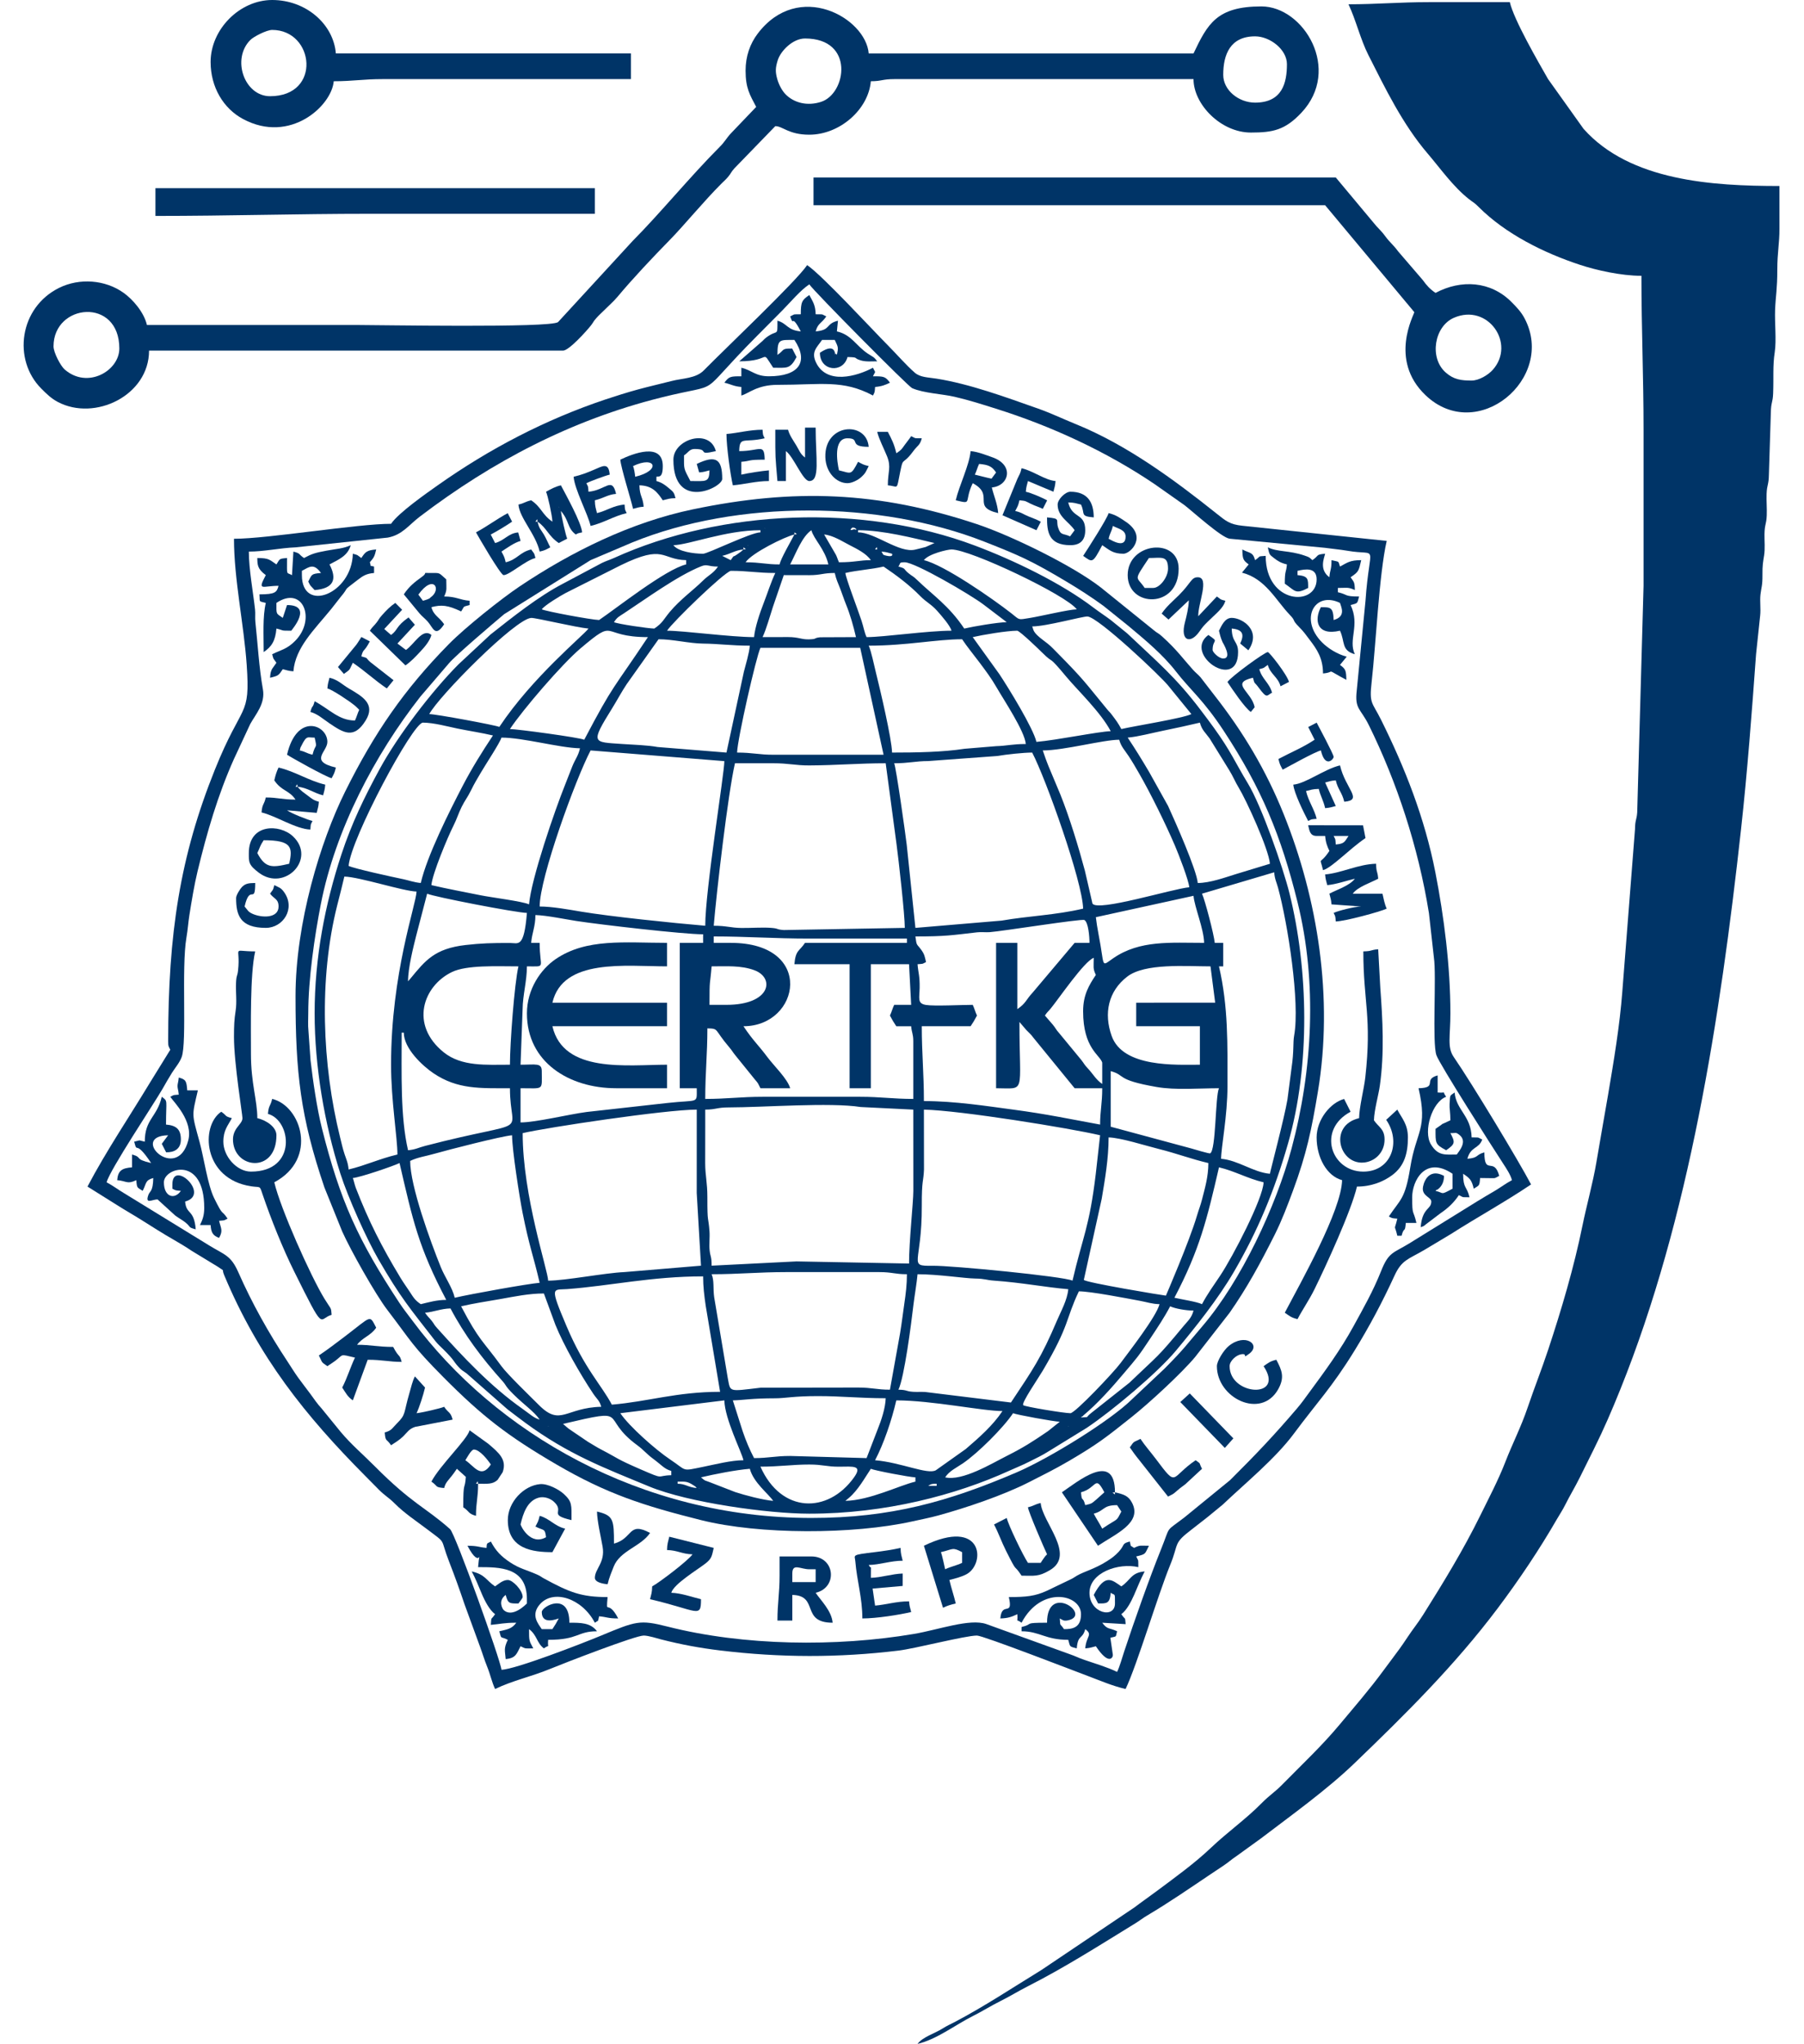
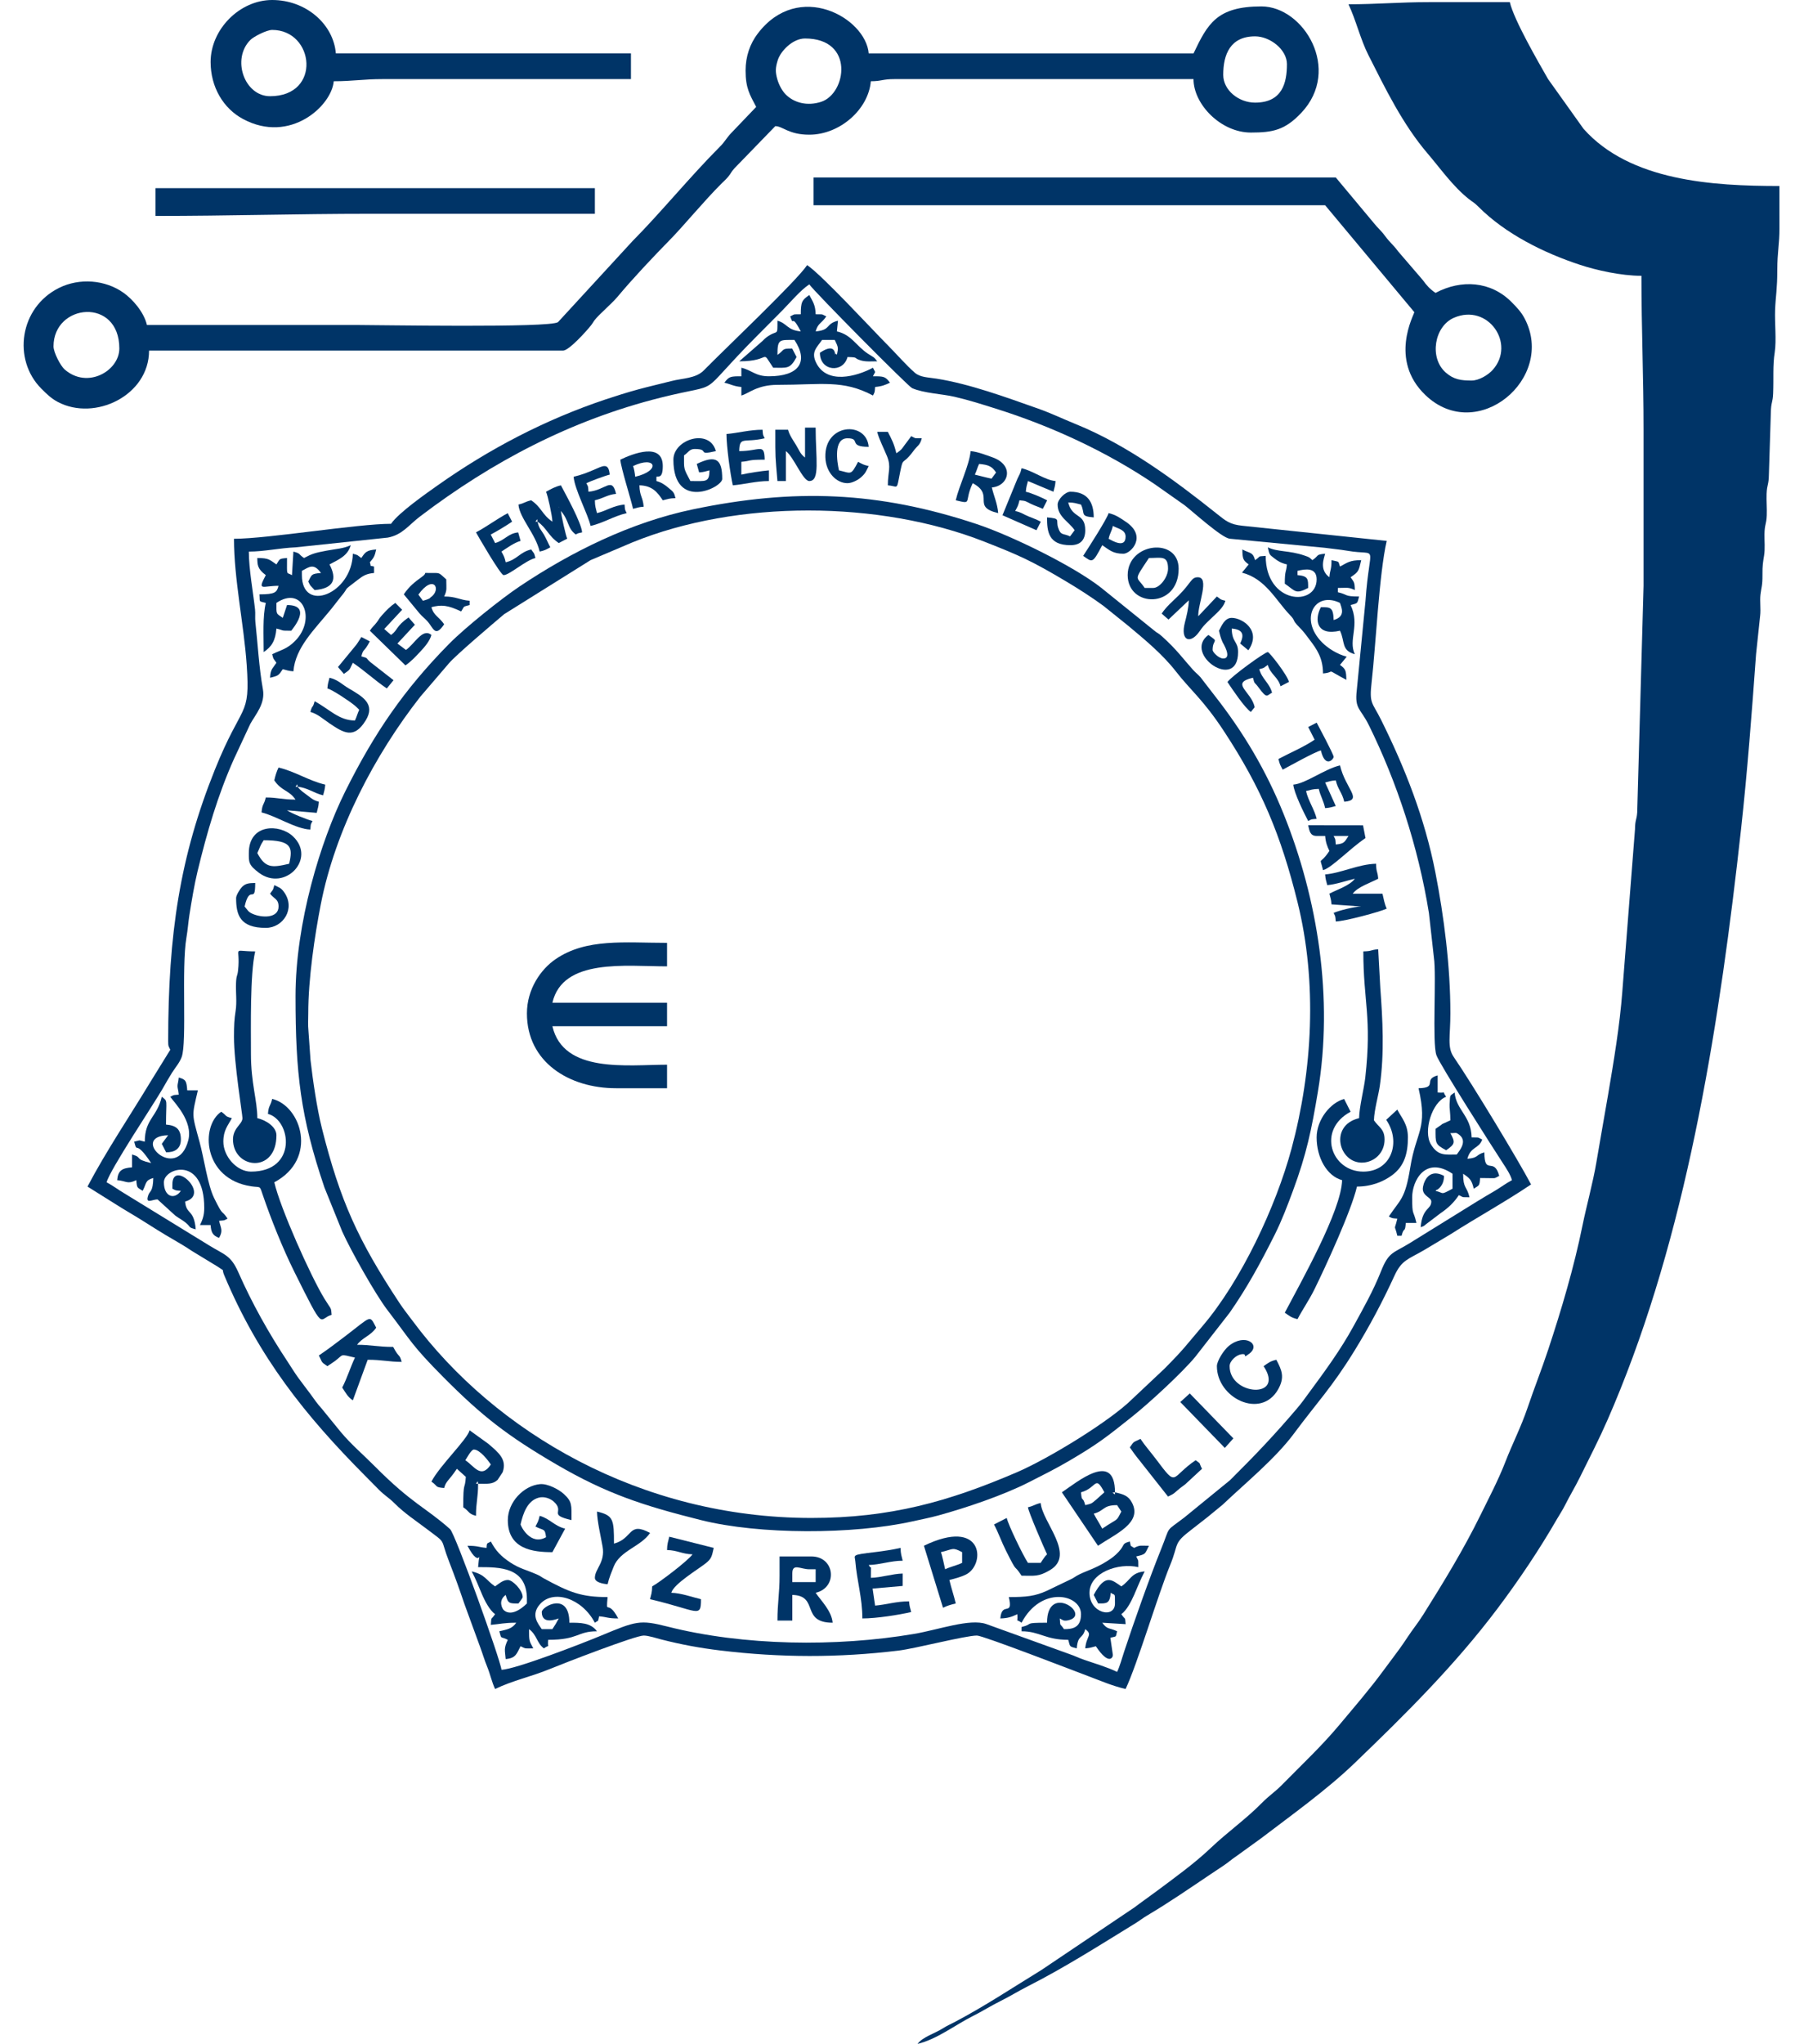
<svg xmlns="http://www.w3.org/2000/svg" width="272" height="308" viewBox="0 0 272 308" fill="none">
  <path fill-rule="evenodd" clip-rule="evenodd" d="M138.341 307.999C141.24 307.319 144.02 305.139 146.663 303.811C148.157 303.06 149.367 302.28 150.824 301.555C152.323 300.809 153.527 300.046 154.991 299.305C160.536 296.494 165.875 293.084 171.181 289.828C171.844 289.421 172.341 289.019 172.919 288.677C176.228 286.724 179.443 284.5 182.641 282.354C183.41 281.837 183.805 281.591 184.566 281.07C185.397 280.5 185.59 280.262 186.416 279.71L190.142 277.017C194.774 273.489 200.023 269.738 204.206 265.721C211.874 258.354 219.346 250.957 225.811 242.363C229.043 238.068 232.09 233.525 234.791 228.849C235.258 228.039 235.588 227.581 235.971 226.815C236.706 225.346 237.462 224.126 238.207 222.622C238.926 221.172 239.573 219.867 240.339 218.325C241.843 215.3 243.019 212.561 244.288 209.413C254.698 183.595 259.362 153.465 262.506 124.977C263.464 116.293 264.143 107.268 264.772 98.583L265.39 92.763C265.506 91.764 265.321 90.586 265.437 89.588C265.562 88.513 265.751 88.256 265.736 86.666C265.721 85.151 265.827 84.71 265.985 83.695C266.146 82.663 266.027 81.58 266.041 80.531C266.063 78.95 266.329 79.082 266.385 77.656C266.427 76.609 266.32 75.457 266.362 74.41C266.418 72.985 266.683 73.115 266.706 71.535L267.001 62.167C267.025 60.587 267.29 60.716 267.346 59.292C267.44 56.912 267.27 55.115 267.586 53.09C267.863 51.306 267.567 48.61 267.642 46.703C267.726 44.576 267.975 43.617 267.974 40.594C267.974 38.082 268.308 36.632 268.298 34.477C268.288 32.327 268.295 30.178 268.295 28.029C258.285 28.029 245.777 27.301 238.762 19.416L233.41 11.916C231.943 9.344 228.268 3.017 227.644 0.322C223.59 0.322 219.536 0.322 215.481 0.322C211.004 0.322 207.575 0.645 203.318 0.645C204.429 2.975 205.121 5.926 206.306 8.269C208.9 13.396 211.483 18.719 215.239 23.119C217.215 25.434 219.088 28.121 221.503 30.022C222.188 30.561 222.231 30.472 222.925 31.168C227.013 35.268 232.831 38.138 238.243 39.914C240.669 40.709 244.379 41.561 247.489 41.561C247.489 49.642 247.809 56.65 247.809 64.757C247.809 72.597 247.809 80.437 247.809 88.277L246.851 122.429C246.761 123.635 246.538 123.478 246.517 124.992L244.602 149.483C244.223 154.505 243.325 159.872 242.449 165.035C241.835 168.652 241.283 171.639 240.69 175.185C240.191 178.172 239.188 181.783 238.6 184.681C237.325 190.961 235.414 197.394 233.447 203.334C232.424 206.421 231.371 209.039 230.328 212.115C229.322 215.081 228.046 217.521 226.961 220.324C225.904 223.051 224.429 225.851 223.164 228.423C220.647 233.538 217.618 238.492 214.589 243.312C213.777 244.604 213.037 245.472 212.215 246.721C211.37 248.007 210.73 248.876 209.808 250.096C209.334 250.723 209.046 251.109 208.573 251.754C206.474 254.617 204.181 257.242 201.955 259.913C199.341 263.049 196.312 265.893 193.317 268.937C192.209 270.062 191.381 270.549 190.274 271.674C187.841 274.146 185.091 276.064 182.591 278.438C180.059 280.842 177.177 282.899 174.377 284.992C173.161 285.901 172.206 286.548 171.042 287.434L157.035 296.853C152.725 299.495 148.49 302.308 144 304.675C143.22 305.085 142.822 305.233 142.118 305.68C140.935 306.43 139.1 306.957 138.341 307.999Z" fill="#003467" />
-   <path fill-rule="evenodd" clip-rule="evenodd" d="M105.374 224.234C105.406 224.202 105.469 224.285 105.47 224.33L105.374 224.234ZM139.943 223.912C140.411 223.602 140.567 223.589 141.223 223.589V223.912H139.943ZM102.173 223.267C103.3 223.267 103.592 223.192 104.527 223.798C105.284 224.288 104.626 223.86 105.054 224.234C103.705 224.121 103.357 223.589 102.173 223.589L102.173 223.267ZM127.46 226.167L127.984 225.729C129.372 224.56 130.378 222.721 131.301 221.335C131.82 221.586 137.151 222.604 138.022 222.624V223.268C135.578 223.841 131.171 226.084 127.46 226.167ZM105.694 222.623C107.723 222.147 110.851 221.519 113.056 221.334C113.61 223.425 115.861 225.09 116.577 226.167C115.007 226.036 112.264 225.306 110.852 224.842L106.924 223.319C106.207 223.033 106.411 223.25 105.694 222.623ZM114.656 221.012C117.542 221.012 119.491 220.69 122.019 220.69C124.066 220.69 124.689 221.032 126.493 221.019C128.644 221.003 130.09 220.773 128.767 222.629C124.849 228.126 117.796 228.087 114.656 221.012ZM161.068 214.891L161.164 214.986C161.158 214.981 161.036 214.923 161.068 214.891ZM82.648 214.891L82.744 214.986C82.738 214.981 82.617 214.923 82.648 214.891ZM84.889 214.568C95.418 212.099 90.189 213.469 96.092 217.79C97.069 218.505 97.425 219.049 98.519 219.858C99.773 220.784 100.177 221.377 101.213 221.656V222.3C98.868 222.353 100.326 223.039 96.63 221.436C92.79 219.771 93.427 219.878 90.651 218.434C89.894 218.041 89.433 217.721 88.625 217.251L85.757 215.306C85.705 215.264 85.633 215.201 85.582 215.16C85.531 215.118 85.454 215.055 85.406 215.015L84.889 214.568ZM142.504 222.623C143.16 221.636 144.138 221.223 145.197 220.502C147.43 218.983 151.285 215.155 152.746 212.958C153.213 213.183 158.966 214.228 159.788 214.246L158 215.669C155.694 217.24 154.355 218.11 151.786 219.401C149.556 220.521 145.114 223.235 142.504 222.623ZM93.531 212.958L109.215 211.025C109.277 213.822 111.789 218.719 112.096 220.046C110.256 220.046 107.751 220.69 106.039 221.036C102.649 221.723 103.675 221.681 101.021 219.917C98.894 218.503 94.834 214.916 93.531 212.958ZM131.941 220.046C133.231 217.59 134.438 214.066 135.141 211.025C140.489 211.025 148.167 212.635 151.146 212.635C149.679 214.84 147.583 216.664 145.621 218.35L141.099 221.557C139.868 222.256 135.833 220.372 131.941 220.046ZM110.495 211.025C112.156 210.988 113.24 210.714 116.905 210.711C118.412 210.709 119.618 210.38 123.299 210.38C126.948 210.38 129.686 210.702 133.541 210.702C133.508 212.18 132.849 214.107 132.36 215.313L130.66 219.723L119.138 219.401C116.82 219.401 115.931 219.723 113.696 219.723C113.053 218.5 112.479 217.159 111.971 215.661L110.495 211.025ZM162.989 213.602C163.045 213.552 163.136 213.4 163.162 213.454C163.187 213.509 163.299 213.335 163.334 213.306C165.574 211.422 167.61 209.13 169.473 206.921C171.484 204.536 171.532 204.571 173.487 201.617C174.55 200.011 175.544 198.538 176.432 196.849C177.154 197.198 178.832 197.493 179.953 197.493C179.651 198.629 179.123 199.012 178.44 199.837C174.328 204.806 174.708 204.117 170.278 208.374L164.545 212.914C163.469 213.743 164.476 213.477 162.989 213.602ZM64.083 197.815C65.449 197.701 66.462 197.203 67.924 197.171C70.047 201.207 72.702 204.708 75.691 208.039C76.495 208.937 76.026 208.724 77.446 210.139C78.989 211.675 80.578 212.736 81.368 213.923C80.505 213.692 79.938 213.115 78.803 212.317C73.971 208.921 69.851 204.513 65.922 200.153C65.386 199.558 65.521 199.585 65.1 199.046C64.645 198.466 64.506 198.45 64.083 197.815ZM161.388 212.958C160.475 212.958 154.517 211.981 154.281 211.749C153.963 211.437 156.493 207.786 157.237 206.524C161.357 199.537 160.61 198.91 162.668 194.593C164.44 194.593 169.667 195.614 171.822 196.011C172.951 196.219 173.692 196.501 174.831 196.526C174.323 198.441 170.274 203.623 168.942 205.418C167.903 206.818 162.088 212.958 161.388 212.958ZM69.524 196.849C71.442 196.399 73.338 196.125 75.473 195.749C77.607 195.372 79.725 194.916 82.007 194.916L83.735 199.62C84.993 202.734 87.517 207.136 89.431 209.996C90.031 210.893 90.392 211.021 90.65 211.991C85.286 212.112 84.525 214.992 81.282 211.755C79.831 210.305 76.496 207.091 75.605 205.87C72.72 201.915 72.284 202.1 69.524 196.849ZM106.014 192.338C106.014 193.89 106.18 195.235 106.406 196.776L108.574 209.736C101.983 209.736 97.762 211.207 92.25 211.669C90.712 208.743 88.145 206.269 85.425 199.852C82.815 193.693 83.339 194.417 85.512 194.255C91.98 193.774 98.248 192.338 106.014 192.338ZM152.425 211.347L139.874 209.806C139.081 209.683 138.463 209.789 137.701 209.736C136.456 209.65 136.896 209.446 135.462 209.413C136.352 207.546 137.379 199.585 137.734 196.558C137.873 195.372 138.241 193.244 138.343 192.016C141.399 192.016 145.485 192.64 146.98 192.664C148.58 192.69 148.672 192.897 149.867 192.98C154.118 193.28 157.571 193.978 161.068 194.271C160.936 195.877 159.953 197.622 159.366 199.001C156.962 204.65 155.79 206.288 152.425 211.347ZM107.294 192.016C111.408 192.016 114.351 191.694 118.497 191.694H132.581C134.528 191.694 134.915 192.016 136.742 192.016C136.742 193.568 136.575 194.913 136.349 196.453C136.159 197.751 135.956 199.442 135.702 200.957L134.181 209.414C132.151 209.414 131.508 209.092 129.38 209.092L114.68 209.115C109.734 209.699 110.154 209.82 109.721 207.615L107.683 195.491C107.493 194.186 107.706 192.944 107.294 192.016ZM181.233 196.527C180.451 196.149 178.116 195.805 177.072 195.56C180.907 188.266 182.004 183.639 183.794 175.908C186.169 176.464 188.079 177.591 190.516 178.163C190.462 180.565 185.858 189.406 183.986 192.21C182.99 193.702 182.029 195.013 181.233 196.527ZM53.2 177.519C54.313 177.425 59.309 175.714 60.242 175.263C62.266 184.006 63.098 187.92 67.284 195.882C65.833 195.882 64.635 196.247 63.443 196.526C62.579 195.943 62.377 195.577 61.778 194.659C61.27 193.882 60.863 193.347 60.37 192.532C57.544 187.861 55.597 184.032 53.646 179.002C53.486 178.589 53.296 177.735 53.2 177.519ZM175.792 195.238C175.473 195.231 163.633 193.268 163.416 192.864L166.109 180.66C166.601 177.732 167.15 174.599 167.15 171.398C168.969 171.438 172.735 172.647 174.704 173.137C177.435 173.817 179.582 174.651 182.193 175.264C182.193 177.325 181.662 179.079 181.238 180.745C180.99 181.716 180.771 182.184 180.472 183.196C179.322 187.096 175.794 195.231 175.792 195.238ZM106.334 169.464V167.209C107.957 167.209 108.083 166.88 109.847 166.879C115.091 166.873 125.191 166.096 129.769 166.818L137.702 167.209L137.71 179.46C137.708 181.182 137.062 187.041 137.062 190.405L120.097 190.082L107.294 190.727C107.294 189.287 107.112 189.438 106.997 188.448C106.893 187.544 107.042 186.477 106.976 185.571C106.796 183.129 106.645 184.554 106.654 180.417C106.658 178.179 106.328 177.152 106.325 175.271C106.324 173.336 106.334 171.399 106.334 169.464ZM61.843 174.941C63.018 174.374 64.097 174.264 65.555 173.846C67.53 173.28 75.568 171.213 77.207 171.075C77.207 173.237 78.338 180.449 78.782 182.698C79.796 187.827 80.438 189.289 81.367 193.304C79.585 193.454 70.984 194.992 68.564 195.56C68.206 194.013 67.093 192.512 66.451 190.921C64.913 187.108 61.843 178.733 61.843 174.941ZM78.807 170.753C82.464 169.895 100.371 167.209 105.054 167.209L105.05 179.777L105.693 190.728L94.167 191.69C91.213 191.811 85.267 192.983 82.648 192.983C82.613 191.416 78.807 180.249 78.807 170.753ZM161.708 192.983C160.38 192.342 143.481 190.696 140.573 190.738C136.815 190.791 139.017 190.502 138.983 181.708C138.968 177.663 139.238 178.18 139.315 176.243L139.303 167.209C144.838 167.334 161.317 170.008 165.869 171.075L165.22 176.865C164.254 184.962 163.245 186.344 161.708 192.983ZM60.562 155.611H60.883C60.883 157.991 63.693 160.608 65.363 161.734C68.985 164.174 72.392 163.988 76.887 163.988C76.887 171.601 80.667 168.368 64.079 172.681C63.076 172.942 62.643 173.236 61.523 173.331C60.35 168.264 60.562 161.858 60.562 155.611ZM167.47 169.787V161.41C169.784 162.032 168.134 162.71 174.38 163.798C177.261 164.3 180.734 163.988 183.794 163.988C183.22 165.191 183.358 173.387 182.457 173.804C182.331 173.863 179.996 173.183 179.588 173.054L167.47 169.787ZM171.311 154.644H180.913V160.443C177.37 160.443 169.328 160.918 167.613 156.111C166.399 152.71 167.096 149.366 169.963 147.166C172.641 145.112 178.776 145.623 182.513 145.623L183.219 151.091L171.311 151.1V154.644ZM109.535 151.422H106.974C106.974 147.252 107.039 148.708 107.294 145.623C109.526 145.623 111.719 145.45 113.754 146.208C116.869 147.368 116.218 151.422 109.535 151.422ZM163.308 152.389C163.308 157.968 165.839 158.962 166.189 160.121V163.343C165.254 162.713 164.831 161.868 164.027 161.009C163.428 160.37 163.516 160.344 163.045 159.742L159.706 155.694C159.141 155.067 159.25 155.034 158.74 154.41L157.547 153.033C157.95 152.428 157.966 152.528 158.419 151.978C159.632 150.508 163.467 144.861 164.909 144.335C164.909 145.731 164.756 145.92 165.229 146.912C164.232 148.411 163.308 149.879 163.308 152.389ZM76.886 160.444C73.345 160.444 69.612 160.754 66.901 158.573C61.75 154.431 63.788 148.578 68.135 146.48C70.397 145.39 74.868 145.623 78.167 145.623C77.558 148.251 76.886 157.267 76.886 160.444ZM138.022 141.113C142.653 141.113 143.422 140.936 147.329 140.493C147.95 140.422 148.612 140.512 149.226 140.469C151.016 140.345 163.115 138.415 163.501 138.639C164.104 138.989 164.269 141.162 164.269 142.08H162.029L155.705 149.568C154.677 150.666 154.706 151.177 153.386 152.067V142.079H150.186V163.988C154.758 163.988 153.707 165.084 153.707 154L154.743 155.212C155.218 155.707 155.379 155.788 155.819 156.384L162.029 163.987H166.19C166.19 166.336 165.869 167.358 165.869 169.464L159.66 168.304C157.392 167.886 155.142 167.528 153.031 167.245C148.729 166.669 143.944 165.921 139.303 165.921C139.303 161.729 138.982 158.742 138.982 154.644H146.345C146.771 154.004 146.928 153.751 147.305 153.033C147.034 152.465 146.936 151.991 146.665 151.422C145.111 151.422 140.842 151.642 139.608 151.437C138.272 151.215 138.633 150.435 138.66 148.847C138.69 147.034 138.453 146.634 138.343 145.301C139.335 145.215 138.948 145.304 139.624 144.978C139.42 144.1 139.393 143.812 138.9 143.129C138.208 142.167 138.215 142.629 138.022 141.113ZM107.614 141.113C112.515 141.113 116.832 141.436 122.018 141.436C126.926 141.436 131.834 141.436 136.742 141.436V142.08H121.378C120.515 143.378 119.956 143.137 119.777 145.302H128.099V163.988H131.3V145.302H137.062L137.382 151.423H134.821C134.55 151.991 134.452 152.466 134.181 153.035C134.559 153.753 134.715 154.005 135.141 154.645H137.383C137.466 155.654 137.703 155.79 137.703 156.901V165.6C134.638 165.6 132.814 165.278 129.7 165.278H114.977C111.659 165.278 109.609 165.6 106.334 165.6C106.334 161.636 106.655 158.897 106.655 154.968C108.449 155.008 107.616 155.073 109.933 157.789C110.443 158.387 110.427 158.49 110.904 159.067L113.777 162.619C114.407 163.349 114.226 163.168 114.657 163.989H119.138C118.77 162.604 116.67 160.586 115.746 159.349C114.271 157.373 113.556 156.84 112.096 154.646C120.651 154.646 122.962 142.081 110.175 142.081H107.615L107.614 141.113ZM80.727 137.891C82.365 137.928 85.364 138.547 86.885 138.781C90.538 139.342 103.067 140.791 106.014 140.791V142.08H102.492V163.988H105.053C105.053 166.404 105.428 165.674 100.548 166.218L88.444 167.567C85.694 167.93 80.775 169.142 78.486 169.142V163.988C82.09 163.988 81.687 164.389 81.687 161.41C81.687 160.125 80.779 160.443 78.486 160.443L78.797 152.058C78.818 149.969 79.446 147.82 79.446 145.623C82.459 145.623 81.366 146.006 81.366 142.079H80.086C80.213 140.55 80.727 139.646 80.727 137.891ZM110.815 115.017C112.735 115.017 114.656 115.021 116.577 115.017C118.912 115.012 119.936 115.353 122.014 115.343C126.275 115.323 129.458 115.017 133.541 115.017L135.177 127.224C135.505 129.661 136.422 137.846 136.422 139.825L118.175 140.149C116.917 140.053 117.516 139.918 116.258 139.822C114.886 139.719 113.177 139.858 111.763 139.837C110.142 139.813 109.576 139.502 107.614 139.502C108.024 134.544 109.768 119.541 110.815 115.017ZM165.229 138.213L179.953 134.991C180.088 136.627 181.506 139.954 181.553 142.079C176.505 142.079 171.86 141.632 167.847 144.4C165.902 145.741 166.62 145.798 165.622 140.725C165.437 139.785 165.336 139.046 165.229 138.213ZM61.522 147.879C61.522 145.839 62.33 142.686 62.739 141.049L64.403 134.67C65.362 135.133 77.774 137.531 79.447 137.57C79.005 142.929 78.162 142.101 76.904 142.098C74.169 142.091 72.517 142.141 70.174 142.41C65.509 142.946 64.099 144.786 61.967 147.359C61.926 147.407 61.857 147.49 61.82 147.533C61.784 147.577 61.7 147.669 61.67 147.704C61.64 147.74 61.572 147.822 61.522 147.879ZM58.962 160.444C58.962 165.813 59.923 171.451 59.923 173.975C57.243 174.603 55.054 175.646 52.56 176.23C52.476 175.207 52.207 174.695 51.957 173.938C51.666 173.059 51.502 172.293 51.28 171.398C48.562 160.43 48.061 147.506 50.831 136.474C51.236 134.864 51.575 133.584 51.92 132.092C54.214 132.144 60.813 134.303 62.803 134.348C62.761 136.278 58.962 146.63 58.962 160.444ZM181.233 134.67L192.116 131.448C192.204 132.514 192.478 132.958 192.696 133.763C194.174 139.219 196.024 151.056 195.125 156.063C194.928 157.159 195.117 158.345 194.747 160.837L194.117 165.68C193.664 168.413 191.502 176.559 191.475 176.875C188.972 176.665 186.704 174.836 184.113 174.62C184.113 172.911 185.074 168.185 185.074 163.666C185.074 157.34 185.213 151.753 183.794 145.624H184.434V142.079H183.153C183.053 140.866 181.655 135.555 181.233 134.67ZM106.334 139.502C101.541 139.102 91.91 138.098 87.639 137.379C85.719 137.056 83.238 136.603 81.368 136.603C81.368 132.266 86.781 117.398 89.049 113.085L109.215 114.695C109.215 116.58 106.334 134.106 106.334 139.502ZM134.821 115.018C137.035 115.018 138.082 114.685 139.935 114.687L150.377 113.922C151.694 113.688 154.341 113.406 155.627 113.406C157.695 117.342 163.219 132.855 163.309 136.925C159.105 137.911 155.138 138.013 151.017 138.729L138.022 139.825L136.711 127.292C136.533 125.77 135.12 115.691 134.821 115.018ZM157.227 113.085C160.442 113.085 166.325 111.473 168.75 111.473C169.022 112.501 169.571 113.029 170.161 113.92C170.765 114.833 171.185 115.57 171.735 116.522C173.494 119.569 175.761 124.18 177.173 127.479C177.698 128.704 179.222 132.615 179.312 133.703C176.851 133.909 165.493 137.443 164.716 136.159C164.704 136.14 163.696 131.659 163.569 131.185C162.61 127.607 161.274 123.214 159.887 119.749L158.085 115.442C157.925 115.068 157.784 114.646 157.64 114.279C157.514 113.958 157.279 113.202 157.227 113.085ZM114.656 97.62H129.7L133.221 113.729L116.573 113.733C114.502 113.742 113.466 113.406 111.136 113.406C111.18 111.386 114.012 98.97 114.656 97.62ZM79.767 136.281C78.831 135.829 74.06 135.234 72.482 134.914C70.17 134.445 67.425 133.94 65.043 133.381C65.184 131.682 67.511 126.13 68.351 124.468C68.902 123.38 69.1 122.609 69.622 121.559C70.104 120.589 70.484 120.187 71.018 119.097C71.591 117.927 71.894 117.478 72.51 116.411C73.14 115.32 75.41 111.89 75.606 111.151C78.931 111.151 84.263 112.691 87.449 112.762C87.178 113.936 86.752 114.341 86.296 115.468C85.864 116.539 85.592 117.288 85.209 118.239C83.665 122.069 80.084 132.454 79.767 136.281ZM170.03 111.151C171.6 111.02 173.7 110.448 175.394 110.107C177.135 109.757 179.145 109.311 180.913 108.896C181.209 110.012 181.749 110.403 182.385 111.281L185.33 116.048C185.939 117.028 186.196 117.761 186.803 118.755C187.901 120.556 191.292 127.938 191.476 130.16L186.314 131.73C184.718 132.22 182.449 133.06 180.593 133.06C180.431 131.093 177.214 123.862 176.119 121.454L173.241 116.296C172.164 114.469 171.176 112.874 170.03 111.151ZM63.443 133.059C62.462 132.977 61.58 132.648 60.808 132.489C59.046 132.124 53.418 130.897 52.56 130.482C52.901 126.359 62.246 108.896 63.763 108.896C65.412 108.896 67.595 109.507 68.962 109.784C70.863 110.171 72.577 110.419 74.326 110.829C72.7 113.272 71.135 115.778 69.741 118.458C67.753 122.28 64.397 128.939 63.443 133.059ZM109.534 113.406L99.163 112.569C97.514 112.274 95.531 112.233 93.852 112.116C89.364 111.802 88.956 112.114 92.314 106.704C93.096 105.443 93.71 104.265 94.49 103.096L99.292 96.331C101.497 96.331 103.896 96.963 106.005 96.984C108.393 97.008 110.282 97.297 113.055 97.297C112.956 98.495 112.416 100.193 112.159 101.228L109.534 113.406ZM130.98 97.297C136.715 97.297 141.18 96.331 145.064 96.331C145.829 97.481 146.805 98.655 147.677 99.822C148.63 101.096 149.462 102.19 150.29 103.635C151.317 105.429 154.506 110.181 154.666 112.118C152.62 112.118 151.893 112.388 150.185 112.44L145.452 112.832C142.175 113.339 138.206 113.406 134.501 113.406C134.455 111.334 132.709 103.922 132.068 101.357C131.758 100.119 131.39 98.22 130.98 97.297ZM146.664 96.009C148.085 95.676 151.805 95.042 153.386 95.042C153.912 95.204 156.728 97.937 157.142 98.35C159.097 100.297 157.762 98.365 160.831 102.047C162.441 103.979 165.968 107.328 167.47 110.185C165.68 110.224 159.35 111.537 156.267 111.796C155.788 109.73 152.115 103.753 150.698 101.614L146.664 96.009ZM88.089 111.473C87.391 111.136 77.972 109.862 76.886 109.862C78.882 106.862 84.765 100.039 87.531 97.703C93.143 92.965 90.303 96.009 97.691 96.009C92.384 103.987 92.585 102.921 88.089 111.473ZM118.177 86.666C119.459 86.666 120.744 86.675 122.026 86.674C123.825 86.672 124.046 86.343 125.859 86.343C126.104 87.403 126.312 87.753 126.691 88.728C127.062 89.682 127.189 90.162 127.559 91.076C128.201 92.663 128.667 94.311 129.06 96.009L123.642 96.032C122.551 96.163 123.307 96.298 122.008 96.344C120.826 96.387 120.457 96.001 118.825 96C117.543 95.999 116.259 96.008 114.976 96.008C115.543 94.819 116.109 92.745 116.535 91.457L118.177 86.666ZM155.626 94.398C157.758 94.398 163.241 92.861 163.967 92.9C165.588 92.988 175.118 102.003 176.17 103.359L179.632 107.607C178.276 108.262 171.087 109.389 169.069 109.862C168.624 109.015 168.276 108.548 167.661 107.736C167.292 107.249 167.269 107.301 166.917 106.874C163.455 102.68 163.606 102.618 159.226 98.184C158.426 97.374 158.308 97.234 157.354 96.525C155.56 95.19 155.875 94.876 155.626 94.398ZM75.286 109.54C74.758 109.285 65.745 107.607 64.723 107.607C66.114 104.961 77.685 93.245 80.096 93.114C80.744 93.079 86.94 94.57 88.729 94.72C87.979 95.749 80.28 102.034 75.286 109.54ZM127.459 86.344C129.257 85.922 131.408 85.803 133.22 85.377C135.13 86.664 137.105 88.144 138.739 89.809C139.703 90.792 140.41 91.04 141.308 92.056C141.949 92.781 143.254 94.255 143.463 95.042C139.875 95.042 133.217 96.009 130.66 96.009C130.328 95.311 130.203 94.463 129.901 93.55C129.295 91.711 127.577 87.268 127.459 86.344ZM113.696 96.009C110.216 96.009 103.049 95.042 100.572 95.042C101.476 93.683 109.026 86.373 110.174 86.021C112.823 86.021 114.186 86.344 116.896 86.344C116.241 87.718 115.717 89.413 115.104 90.983C114.592 92.296 113.815 94.568 113.696 96.009ZM98.651 94.72C97.698 94.699 93.151 94.034 92.57 93.754C93.081 92.986 93.304 92.93 94.107 92.401C97.323 90.288 102.095 86.795 105.689 85.349C106.683 84.949 106.637 85.377 108.254 85.377C107.566 86.412 106.825 86.653 105.931 87.549C104.647 88.836 102.547 90.34 100.974 92.226C100.026 93.364 99.934 93.856 98.651 94.72ZM136.421 84.733C137.967 84.733 146.361 89.625 148.319 91.121L151.785 93.754C150.342 93.786 146.727 94.405 145.383 94.72C143.09 91.272 140.58 89.629 138.268 87.384C137.647 86.781 137.578 86.862 137.006 86.399C136.102 85.668 136.694 85.709 135.461 85.377C135.836 84.834 135.506 84.733 136.421 84.733ZM122.338 79.9C122.696 81.251 124.355 82.707 124.898 85.055H119.137C119.996 83.421 120.919 80.855 122.338 79.9ZM90.329 93.431C89.211 93.406 82.341 92.136 81.687 91.82C82.146 91.19 84.462 89.796 85.313 89.348L93.633 85.158C100.221 81.954 99.686 84.326 103.452 84.41V85.054C100.348 85.782 92.862 91.724 90.329 93.431ZM143.463 82.799C146.317 82.799 160.798 89.692 162.348 91.82C161.133 91.847 156.969 92.846 155.298 93.118C153.416 93.423 153.825 93.469 152.477 92.413C149.667 90.214 142.335 85.122 139.302 84.41C139.989 83.466 142.875 82.799 143.463 82.799ZM132.9 83.121C133.764 83.194 133.771 83.272 134.501 83.444C134.488 83.452 134.811 84.022 133.602 83.732C132.988 83.586 133.225 83.569 132.9 83.121ZM112.095 82.799L111.755 83.102C111.658 83.177 111.335 83.407 111.195 83.505C110.222 84.193 110.902 83.41 110.174 84.41L108.894 83.765C110.209 83.457 110.834 82.905 112.095 82.799ZM132.26 82.799H131.94L132.207 82.423L132.26 82.799ZM112.095 82.799V82.477L112.468 82.746L112.095 82.799ZM112.735 82.155L112.83 82.251C112.824 82.245 112.703 82.187 112.735 82.155ZM124.258 80.544C125.586 80.655 127.062 81.617 128.104 82.15C129.248 82.735 130.648 83.43 131.299 84.41C129.573 84.41 128.918 84.732 126.498 84.732C126.31 84.338 126.241 84.012 126.03 83.592L124.258 80.544ZM119.776 80.544C119.152 81.731 117.746 84.147 117.536 85.054C115.475 85.054 114.653 84.732 112.415 84.732C113.339 83.342 118.286 80.893 119.776 80.544ZM119.776 80.544V80.222L120.15 80.49L119.776 80.544ZM129.379 79.899C133.188 79.899 137.689 81.079 140.902 81.832L139.57 82.425C138.857 82.621 138.661 82.655 138.011 82.817C135.592 83.421 131.935 80.222 129.379 80.222V79.899ZM106.013 83.444C104.647 83.444 102.248 83.138 101.532 82.155C103.907 82.102 109.381 79.899 114.655 79.899V80.222C113.23 80.222 106.717 83.444 106.013 83.444ZM128.418 79.578C128.747 79.247 129.576 80.04 128.79 79.752C128.783 79.748 127.881 80.118 128.418 79.578ZM115.295 79.578L115.391 79.674C115.385 79.668 115.263 79.61 115.295 79.578ZM47.438 152.711C47.438 160.648 48.916 169.349 51.314 176.839C52.479 180.478 55.297 186.737 57.045 189.756C60.426 195.595 61.801 197.145 65.623 202.064C66.012 202.564 66.413 202.904 66.883 203.373C68.683 205.169 68.209 204.961 69.113 205.961C69.666 206.572 69.735 206.503 70.356 206.965L76.512 212.367C77.488 213.105 78.237 213.695 79.254 214.439C85.717 219.172 90.979 221.148 97.91 224.013C103.75 226.428 115.864 228.1 122.017 228.1C133.529 228.1 144.162 225.265 152.105 221.657C153.228 221.146 154.025 220.85 155.197 220.259C156.337 219.683 157.097 219.34 158.121 218.692L163.883 215.148C167.687 212.598 174.51 206.888 177.308 203.531C180.307 199.933 183.653 195.745 186.024 191.685C189.632 185.509 192.171 179.429 194.227 172.235C197.568 160.542 197.28 146.099 194.419 134.605C193.447 130.702 190.212 121.441 188.145 118.045C186.251 114.933 185.636 113.283 183.024 109.669C182.324 108.699 181.831 108.056 181.103 107.091C177.274 102.017 174.431 99.697 169.951 95.442L167.47 93.428C166.607 92.785 165.744 92.23 164.853 91.553C159.985 87.855 152.875 84.422 146.943 82.195C130.201 75.909 108.876 76.68 92.568 84.087C91.928 84.378 91.475 84.489 90.752 84.835L84.887 87.954C81.171 89.885 77.282 92.992 73.945 95.626L69.124 100.117C65.095 104.171 59.984 110.852 57.251 115.873C54.94 120.12 53.022 124.064 51.478 128.749C49.008 136.244 47.438 144.312 47.438 152.711Z" fill="#003467" />
  <path fill-rule="evenodd" clip-rule="evenodd" d="M37.519 83.121C39.826 83.121 42.177 82.578 44.564 82.48L58.469 81.012C60.672 80.597 61.607 79.136 63.317 77.836C74.234 69.541 86.125 63.297 99.612 59.922C109.571 57.431 104.515 60.307 114.098 50.661C115.456 49.294 116.581 48.162 117.939 46.795C119.215 45.511 120.616 43.796 122.021 42.849C122.728 43.912 136.913 58.223 137.527 58.492C139.279 59.259 142.056 59.357 143.918 59.791C146.222 60.328 148.047 60.923 150.143 61.58C158.48 64.194 166.812 68.037 174.066 72.939L178.588 76.12C179.808 77.057 184.177 81.034 185.405 81.179L199.731 82.546C200.51 82.664 202.095 82.81 203.13 82.991C208.014 83.849 206.51 81.503 205.884 90.533L204.566 104.044C204.239 106.917 205.12 106.693 206.415 109.325C210.583 117.791 213.837 127.562 215.45 137.603L216.194 144.264C216.609 147.019 215.913 157.161 216.581 159.018C217.094 160.444 224.968 172.779 226.628 175.323C227.102 176.049 227.747 177.007 227.968 177.841C226.961 178.377 226.308 178.904 225.398 179.442C224.501 179.973 223.709 180.421 222.783 180.998L212.476 187.377C210.075 188.85 209.392 188.636 208.251 191.501C207.022 194.587 205.61 197.049 204.071 199.859C202.113 203.434 199.765 206.627 197.373 209.869C196.691 210.794 196.279 211.395 195.562 212.235C192.062 216.334 189.443 219.086 185.482 223.03L178.588 228.656C175.557 230.977 176.568 229.737 175.054 233.476C173.325 237.749 171.022 244.276 169.511 248.837C169.141 249.954 168.86 251.044 168.433 251.941C166.926 251.213 165.147 250.695 163.506 250.133C162.43 249.764 162.273 249.606 161.196 249.237L148.709 244.73C146.205 243.861 141.512 245.592 137.785 246.222C126.104 248.196 112.113 248.028 100.639 245.111C96.453 244.048 95.896 244.285 90.653 246.463C87.748 247.67 77.699 251.571 75.609 251.618C75.496 250.248 68.664 231.144 67.857 230.425C64.17 227.141 62.161 226.648 56.483 220.932C54.771 219.208 52.919 217.638 51.365 215.774L48.48 212.234C47.846 211.559 47.321 210.767 46.801 210.058C46.211 209.252 45.651 208.562 45.009 207.673C44.356 206.77 43.943 206.065 43.344 205.161C40.502 200.87 37.997 196.395 35.921 191.691C34.801 189.156 33.848 189.092 31.568 187.696L18.643 179.764C17.733 179.225 17.081 178.698 16.073 178.162C16.584 176.238 23.163 166.409 24.5 164.092C25.016 163.199 25.396 162.505 25.927 161.663C26.394 160.923 27.094 160.119 27.397 159.275C28.205 157.028 27.334 145.82 28.107 141.304C28.321 140.054 28.382 138.99 28.557 137.89C28.901 135.716 29.302 133.316 29.768 131.378C31.205 125.415 32.852 119.776 35.276 114.37L37.729 109.106C38.534 107.643 40.029 106.042 39.64 103.877C39.047 100.579 38.849 96.865 38.504 93.727C38.435 93.104 38.523 92.467 38.455 91.844C38.169 89.24 37.519 85.769 37.519 83.121ZM58.964 78.933C53.838 78.933 40.417 81.188 35.278 81.188C35.278 87.263 36.772 94.06 37.197 100.198C37.757 108.271 36.539 105.682 32.398 115.983C27.144 129.049 25.356 140.666 25.356 156.899C25.356 157.725 25.433 157.678 25.676 158.188L22.606 163.152C19.476 168.333 16.002 173.464 13.192 178.807L18.323 182.02C20.182 183.121 21.842 184.141 23.687 185.32C25.453 186.448 27.213 187.342 28.877 188.473L32.866 190.9C34.09 191.77 33.309 190.982 33.819 192.197C39.018 204.57 46.048 213.326 55.044 222.381C55.814 223.156 56.354 223.702 57.12 224.479C58.03 225.4 58.595 225.643 59.522 226.572C60.983 228.037 62.708 229.162 64.353 230.409C67.491 232.785 66.239 231.548 67.735 235.381C68.597 237.59 69.269 239.469 70.042 241.757L72.367 248.115C72.787 249.248 73.006 250.055 73.468 251.196C73.939 252.36 74.159 253.493 74.648 254.518C77.306 253.235 80.096 252.657 82.87 251.518C85.119 250.596 95.78 246.464 97.054 246.464C97.774 246.464 99.118 246.902 99.678 247.045C102.726 247.824 105.514 248.338 108.587 248.71C117.683 249.808 126.391 249.826 135.474 248.73C138.019 248.422 145.549 246.464 147.306 246.464C148.217 246.464 162.005 251.799 163.991 252.545C165.948 253.279 167.665 254.039 169.712 254.518C171.462 250.847 174.574 240.368 176.434 235.832C177.803 232.495 176.81 232.655 179.723 230.444C180.653 229.738 181.128 229.327 182.066 228.614L184.358 226.733C187.843 223.423 192.3 219.801 195.127 215.986C198.556 211.36 200.825 209.064 204.217 203.551C206.454 199.915 208.399 196.274 210.256 192.232C211.355 189.841 212.318 189.783 214.739 188.367L218.753 185.964C222.764 183.402 226.937 181.121 230.848 178.485C229.011 174.992 221.949 163.285 219.19 159.283C218.165 157.795 218.684 156.176 218.684 152.711C218.684 145.609 217.717 138.09 216.421 131.471C214.807 123.232 211.83 115.71 208.23 108.464C206.882 105.753 206.427 106.115 206.814 102.747C207.442 97.283 207.932 86.479 209.082 81.51L187.342 79.229C185.427 79.032 184.849 78.525 183.416 77.381C177.005 72.265 169.857 67.015 162.222 63.92C160.159 63.084 158.52 62.277 156.544 61.581C151.702 59.873 146.218 57.852 141.193 57.057C139.896 56.852 138.749 56.876 137.924 56.159C136.617 55.023 135.217 53.396 133.942 52.113C131.447 49.602 123.943 41.462 121.699 39.95C120.099 42.356 109.268 52.603 106.104 55.826C104.916 57.036 102.891 56.995 101.277 57.411C99.663 57.827 97.889 58.225 96.155 58.699C94.626 59.115 92.736 59.708 91.251 60.206C82.197 63.243 73.777 67.639 66.001 73.13C64.396 74.263 60.061 77.284 58.964 78.933Z" fill="#003467" />
  <path fill-rule="evenodd" clip-rule="evenodd" d="M8.069 52.193C8.069 45.716 17.992 44.751 17.992 52.515C17.992 55.877 13.19 58.692 9.739 55.667C9.139 55.142 8.069 53.127 8.069 52.193ZM184.434 11.277C184.434 8.229 185.479 5.478 189.236 5.478C191.466 5.478 194.037 7.447 194.037 9.666C194.037 12.455 193.358 15.465 189.236 15.465C186.762 15.465 184.434 13.596 184.434 11.277ZM121.378 5.8C128.89 5.8 127.618 14.101 123.816 15.342C121.75 16.017 119.743 15.52 118.453 14.221C117.927 13.691 117.431 12.767 117.197 11.933C116.892 10.845 116.898 10.243 117.265 9.072C117.697 7.689 119.519 5.8 121.378 5.8ZM112.416 10.633C112.416 13.285 113.051 14.274 114.016 16.11L110.248 20.049C109.481 20.859 109.351 21.302 108.498 22.153C104.196 26.453 99.434 32.249 95.372 36.327L84.139 48.539C82.989 49.442 56.976 48.971 53.521 48.971C43.065 48.971 32.609 48.971 22.153 48.971C21.71 47.056 20.029 45.121 18.64 44.13C15.847 42.138 11.97 41.867 8.914 43.378C2.913 46.343 1.877 54.198 6.225 58.559C7.034 59.371 7.725 60.047 8.71 60.568C14.302 63.529 22.473 59.594 22.473 52.837H84.889C85.796 52.837 88.518 49.791 89.109 49.031C89.528 48.492 89.391 48.518 89.926 47.919C90.325 47.473 90.62 47.227 91.05 46.795C91.749 46.094 92.518 45.431 93.129 44.7C95.37 42.01 98.497 38.694 100.978 36.169C103.104 34.006 106.103 30.332 108.816 27.628C109.174 27.271 109.46 27.033 109.772 26.658C110.287 26.04 110.156 26.009 110.73 25.367L116.896 19.009C118.021 19.009 118.902 20.298 122.018 20.298C126.649 20.298 130.952 16.459 131.3 12.243C132.923 12.243 133.045 11.921 134.822 11.921H179.953C179.953 15.72 184.076 19.975 188.595 19.975C191.916 19.975 193.748 19.606 196.205 17.003C202.354 10.488 196.562 0.967 190.196 0.967C183.463 0.967 182.085 3.582 179.953 8.055H130.981C130.536 2.675 120.397 -3.038 114.246 5.064C113.086 6.592 112.416 8.481 112.416 10.633Z" fill="#003467" />
  <path fill-rule="evenodd" clip-rule="evenodd" d="M46.478 152.71C46.478 147.531 47.436 141.05 48.373 136.254C50.562 125.05 56.517 113.727 63.386 104.971L67.686 99.957C68.658 98.79 74.267 94.026 76.013 92.552L89.047 84.408L95.351 81.732C111.193 75.29 132.57 75.395 148.456 81.639C153.832 83.751 155.61 84.554 160.757 87.621C162.625 88.733 164.575 89.981 166.381 91.304L170.118 94.308C172.669 96.438 175.31 98.618 177.332 101.222C179.48 103.986 181.43 105.454 184.498 110.118C190.211 118.799 193.145 125.896 195.638 135.955C198.639 148.058 197.906 161.277 194.738 173.07C192.381 181.842 187.102 193.053 181.31 199.826C178.751 202.818 178.641 203.161 175.55 206.271L170.752 210.785C167.483 214.061 158.146 219.792 153.283 221.874C142.977 226.286 134.268 228.743 122.337 228.743C96.559 228.743 74.65 215.79 62.214 199.051C61.478 198.06 60.871 197.325 60.176 196.269C54.012 186.9 51.307 181.054 48.526 169.979C47.783 167.018 47.171 162.795 46.822 159.775L46.502 155.264C46.417 154.539 46.478 153.471 46.478 152.71ZM44.558 150.133C44.558 161.701 45.299 168.272 48.913 178.932L51.597 185.574C52.852 188.38 56.604 195.05 58.408 197.406C62.06 202.173 62.045 202.691 66.883 207.56C72.744 213.459 76.59 216.419 83.922 220.695C91.496 225.112 97.002 226.889 105.693 229.066C114.522 231.278 128.641 231.248 137.573 229.26C138.926 228.958 140.189 228.718 141.483 228.363C145.575 227.241 151.189 225.359 155.094 223.376C157.328 222.241 159.056 221.388 161.172 220.151C165.668 217.52 166.927 216.467 170.612 213.545C173.278 211.432 178.206 206.877 180.19 204.498L185.397 197.82C188.032 194.04 190.03 190.379 192.223 186.004C193.278 183.9 194.16 181.556 194.955 179.411C196.994 173.907 197.746 170.269 198.708 164.503C201.059 150.418 198.718 135.489 193.523 122.619C190.872 116.051 187.462 110.324 183.096 104.764L180.997 102.044C180.581 101.581 180.283 101.389 179.867 100.926C178.318 99.199 177.48 97.958 175.235 95.923C174.597 95.344 174.566 95.477 173.953 94.959L165.956 88.51C161.665 85.178 152.347 80.663 147.263 78.973C132.399 74.033 119.723 73.578 104.486 76.751C95.14 78.697 86.146 83.136 78.294 88.404C75.591 90.218 70.167 94.529 67.683 97.054C60.939 103.906 56.445 110.423 52.027 119.313C48.316 126.782 44.558 139.108 44.558 150.133Z" fill="#003467" />
  <path fill-rule="evenodd" clip-rule="evenodd" d="M221.885 57.346C220.295 57.346 219.186 57.202 217.973 56.13C215.459 53.909 216.262 49.173 219.21 47.889C224.342 45.655 228.584 51.787 225.076 55.727C224.383 56.505 222.993 57.346 221.885 57.346ZM122.659 30.929H199.799L213.243 47.037C213.243 47.383 209.338 54.192 214.913 59.532C222.708 66.998 234.605 57.033 229.886 48.006C229.368 47.015 228.698 46.316 227.89 45.504C224.767 42.366 220.32 42.073 216.444 44.138C215.604 43.573 215.11 43.019 214.523 42.205L210.81 37.887C210.029 36.829 209.591 36.583 208.889 35.632C208.137 34.612 207.762 34.413 207.102 33.566L201.399 26.74H122.659V30.929Z" fill="#003467" />
  <path fill-rule="evenodd" clip-rule="evenodd" d="M41.037 4.51C47.408 4.51 48.543 14.498 40.718 14.498C36.857 14.498 34.874 8.91 37.742 6.026C38.259 5.505 40.216 4.51 41.037 4.51ZM31.755 9.343C31.755 13.103 33.655 16.34 36.655 17.942C43.755 21.73 50.014 15.942 50.32 12.243C53.176 12.243 54.771 11.92 57.682 11.92H95.132V8.054H50.64C50.272 3.61 46.109 0 41.037 0C36.145 0 31.755 4.418 31.755 9.343Z" fill="#003467" />
  <path fill-rule="evenodd" clip-rule="evenodd" d="M23.436 32.54C34.558 32.54 44.632 32.218 55.764 32.218H89.693V28.352H23.436V32.54Z" fill="#003467" />
  <path fill-rule="evenodd" clip-rule="evenodd" d="M79.448 152.711C79.448 160.044 85.79 163.987 92.891 163.987H100.574V160.443C94.603 160.443 84.947 161.804 83.289 154.644H100.574V151.1H83.289C84.849 144.359 94.354 145.622 100.574 145.622V142.079C94.165 142.079 88.436 141.366 83.793 144.519C81.532 146.055 79.448 149.06 79.448 152.711Z" fill="#003467" />
  <path fill-rule="evenodd" clip-rule="evenodd" d="M73.364 233.255C72.13 233.151 72.104 232.933 70.483 232.933C72.624 237.003 72.386 232.5 72.084 236.154C75.349 236.154 79.446 236.124 79.446 240.987V241.631C79.39 241.669 77.288 243.901 75.925 242.598C75.778 242.457 75.026 241.242 76.245 240.343C76.597 241.665 76.811 241.631 78.166 241.631C78.345 241.372 78.806 240.836 78.806 240.664C78.806 239.648 77.311 238.087 76.565 238.087C75.81 238.087 75.141 238.72 74.644 239.054C73.248 238.112 73.197 237.285 71.124 236.799C71.743 237.976 72.047 238.754 72.621 240.124C73.095 241.255 73.814 242.63 74.644 243.242C73.959 244.273 74.119 243.468 74.005 244.853C75.379 244.737 75.988 244.53 77.846 244.53C77.179 245.447 76.546 245.524 75.285 245.819C75.642 247.164 75.428 246.503 76.565 247.108C75.935 248.43 76.133 248.652 76.245 250.008C77.801 249.878 77.906 249.178 78.486 248.075C79.376 248.504 79.106 248.396 80.406 248.396C79.77 247.187 79.766 247.339 79.766 245.497C80.989 246.399 80.912 247.589 82.007 248.396C82.991 247.671 82.524 248.605 82.647 247.108C87.256 247.108 87.01 245.819 90.009 245.819C89.05 244.502 87.493 244.53 85.848 244.53C85.848 239.774 81.687 242.064 81.687 242.92C81.687 244.936 84.002 243.944 84.247 243.886C83.87 244.605 83.714 244.857 83.287 245.497H81.686C81.151 244.693 79.948 243.359 81.442 241.707C83.458 239.475 87.742 240.829 89.688 244.531C90.396 244.036 90.086 244.479 90.329 243.564C91.563 243.668 91.589 243.886 93.21 243.886C91.575 240.779 91.365 243.624 91.609 240.665C87.644 240.665 85.877 239.967 81.949 237.823C81.545 237.602 81.572 237.529 80.923 237.246C79.309 236.541 78.33 236.37 76.942 235.454C75.571 234.548 74.763 233.731 74.005 232.289C73.475 232.659 73.389 232.356 73.364 233.255Z" fill="#003467" />
  <path fill-rule="evenodd" clip-rule="evenodd" d="M152.107 240.665C152.815 243.723 151.048 241.206 150.826 243.886C152.001 243.86 152.6 243.622 153.386 243.243C153.51 244.739 153.044 243.805 154.027 244.531C156.978 238.917 162.989 240.222 162.989 243.243C162.989 245.287 161.739 245.498 160.428 245.498C159.743 244.468 159.903 245.272 159.789 243.886C160.192 244.082 160.312 244.319 161.014 244.174C164.762 243.399 157.868 238.398 157.868 244.531C154.095 244.531 155.994 244.714 154.027 245.176V245.819C156.768 245.819 157.579 247.109 161.069 247.109C161.364 248.222 161.243 248.1 162.349 248.397C162.527 246.244 163.203 247.108 163.629 245.497C164.816 246.373 163.785 246.512 163.629 248.397C164.494 248.325 164.5 248.246 165.23 248.075C167.229 251.08 167.845 249.714 167.79 249.364L167.416 246.796C168.435 246.527 168.174 246.791 168.431 245.819C167.25 245.25 166.978 245.614 166.19 244.531L169.72 244.746C169.596 243.468 169.756 244.273 169.071 243.243C169.896 242.634 170.548 241.351 170.994 240.346C171.564 239.057 171.95 238.02 172.591 236.799C170.543 236.97 170.479 238.105 169.071 239.054C167.707 238.135 166.673 236.989 164.909 240.343L165.567 241.623C166.874 241.642 167.334 241.66 167.47 240.021C168.134 240.486 168.11 239.906 168.11 241.632C168.11 243.973 164.269 243.124 164.269 240.021C164.269 236.98 168.64 235.454 171.631 236.155C171.603 234.889 171.719 235.399 171.312 234.544C172.882 234.175 172.586 234.161 173.232 232.933C171.885 232.933 171.938 232.797 170.991 233.255C170.284 232.76 170.593 233.202 170.351 232.289C169.058 232.637 169.677 232.749 168.68 233.829C168.1 234.457 167.639 234.79 166.9 235.259C165.017 236.453 163.489 236.793 162.357 237.451C161.816 237.765 161.912 237.773 161.34 238.038L157.871 239.702C156.075 240.531 154.748 240.665 152.107 240.665Z" fill="#003467" />
  <path fill-rule="evenodd" clip-rule="evenodd" d="M45.838 84.088C44.909 83.461 45.409 83.436 44.238 83.121L44.024 86.674C43.151 86.152 43.277 86.939 43.277 84.088C42.002 84.195 42.233 84.218 41.677 85.055C40.651 84.364 40.574 84.088 38.796 84.088C38.818 85.092 38.786 85.715 40.076 86.665C38.767 89.156 39.545 88.277 41.996 88.277C41.739 89.246 41.524 89.565 39.116 89.565C39.22 90.825 38.922 90.544 40.076 90.854C39.587 92.965 39.756 95.671 39.756 98.264C40.951 97.459 41.524 96.568 41.677 94.72C42.959 95.021 42.154 95.042 43.917 95.042C44.057 94.832 47.226 91.176 43.277 91.176L42.637 93.109C41.58 92.396 41.677 92.602 41.677 90.854C45.693 88.147 47.712 93.353 44.492 96.586C43.276 97.808 42.515 97.871 41.036 98.586C41.289 99.539 41.167 99.108 41.677 99.875L41.012 100.816C40.804 101.285 40.778 101.384 40.717 102.13C41.975 101.835 42.016 101.775 42.637 100.841C43.367 101.012 43.373 101.091 44.238 101.163C44.534 97.575 47.395 94.892 49.946 91.767L51.357 89.965C52.833 88.234 51.355 89.355 53.922 87.392C54.706 86.791 55.21 86.443 56.401 86.343V85.376C55.569 85.154 56.044 85.496 55.761 84.732C56.395 83.997 56.48 83.841 56.721 82.799C55.293 82.919 55.095 83.164 54.48 84.087C53.719 83.574 54.147 83.698 53.2 83.443C53.066 89.514 45.518 92.455 45.518 86.665V86.021C46.667 85.409 47.298 84.831 48.399 86.343C46.888 86.47 47.031 86.581 46.479 87.632C46.582 87.828 46.676 88.063 46.818 88.257L47.439 88.921C50.389 88.674 50.827 87.236 49.68 85.054C51.011 84.344 52.453 83.768 52.88 82.154C51.814 82.67 50.657 82.71 49.222 82.983C47.513 83.307 47.07 83.431 45.838 84.088Z" fill="#003467" />
  <path fill-rule="evenodd" clip-rule="evenodd" d="M120.74 47.36C119.483 47.388 119.99 47.272 119.14 47.682C119.783 49.47 119.193 46.994 120.74 49.938C118.682 49.765 118.685 48.72 117.22 48.327C117.22 50.851 117.291 49.556 115.557 50.84C115.189 51.113 115.094 51.304 114.715 51.605L111.458 54.448C116.504 54.448 114.605 52.445 116.579 55.414C118.639 55.414 119.12 55.669 120.101 53.803L119.443 52.524C117.753 52.499 118.35 52.72 117.22 53.481C117.22 51.062 117.511 51.226 119.78 51.226C122.005 54.569 120.41 56.703 115.94 56.703C113.881 56.703 113.388 55.792 111.779 55.414V56.703C110.175 56.703 109.914 56.714 109.218 57.67C110.253 57.913 110.622 58.217 111.779 58.314V59.603C112.862 59.312 114.151 57.992 117.22 57.992C123.895 57.992 127.076 57.18 131.624 59.603C131.913 59.015 131.871 59.2 131.945 58.314C132.925 58.231 133.483 58.009 134.185 57.67C133.489 56.714 133.227 56.703 131.624 56.703C132.044 55.79 132.044 56.327 131.624 55.414C129.143 56.736 124.692 57.977 123.06 54.675C122.229 52.993 123.197 52.347 123.942 51.226H125.863C126.403 52.359 126.418 52.363 126.183 53.481C126.133 53.423 126.071 53.242 126.048 53.295C125.749 53.976 126.328 51.336 123.622 53.159C123.622 55.968 127.128 56.275 127.783 53.803C129.616 53.844 128.528 53.945 129.83 54.321C130.578 54.537 131.458 54.448 132.265 54.448C131.754 53.746 131.659 53.827 130.853 53.292C129.06 52.105 128.424 50.463 126.184 49.938L126.344 48.327C124.427 48.799 125.328 49.741 122.983 49.938C123.315 48.685 123.882 48.736 124.583 47.682C123.734 47.272 124.241 47.388 122.983 47.36C122.951 45.923 122.516 45.399 122.022 44.46C120.905 45.214 120.74 45.514 120.74 47.36Z" fill="#003467" />
  <path fill-rule="evenodd" clip-rule="evenodd" d="M213.883 163.988C215.313 170.165 213.526 170.39 212.631 175.935C211.853 180.747 211.147 180.695 209.402 183.318C209.986 183.609 209.802 183.566 210.682 183.64C210.191 185.706 210.23 184.263 210.682 186.217H211.323C211.719 184.72 211.827 185.932 211.963 184.284H213.563C213.081 182.2 212.923 183.321 212.923 180.418C212.923 177.921 214.917 174.119 219.005 176.874V179.129C217.09 180.149 217.808 179.771 216.444 179.452C216.502 179.402 216.595 179.252 216.621 179.308C216.635 179.336 217.724 178.79 217.724 177.197C215.197 175.85 214.524 178.542 214.524 179.13C214.524 180.265 215.804 180.428 215.804 181.063C215.804 182.298 214.45 181.943 214.204 184.929C214.852 184.692 214.539 184.835 215.026 184.468L217.218 182.808C218.369 182.034 219.257 181.161 219.964 180.096C220.814 180.506 220.307 180.39 221.565 180.418C221.165 178.687 220.605 179.177 220.605 176.874C221.591 177.539 221.895 177.788 222.206 179.13C223.036 178.57 223.06 178.802 223.166 177.519C225.879 177.519 225.065 177.686 226.047 177.196C225.263 174.24 223.806 177.243 223.806 173.652C222.433 174.021 223.019 174.47 221.246 174.619C221.747 172.729 222.966 173.165 223.486 171.719C222.636 171.309 223.143 171.425 221.885 171.397C221.813 168.121 219.546 167.298 219.325 164.631C218.537 165.212 218.667 164.869 218.563 166.394C218.526 166.937 218.684 167.711 218.684 168.819C216.534 169.858 218.352 168.822 216.444 170.108C216.444 172.298 216.363 172.434 218.045 173.33C219.447 172.385 219.401 172.114 218.684 170.752C219.582 170.772 219.454 170.565 220.03 171.01C221.331 172.014 219.957 173.505 219.645 173.974C217.928 173.974 216.827 174.244 215.738 172.429C214.56 170.463 215.921 166.049 218.045 165.275C217.324 164.286 218.251 164.756 216.764 164.631V162.054C214.477 162.669 216.887 163.921 213.883 163.988Z" fill="#003467" />
  <path fill-rule="evenodd" clip-rule="evenodd" d="M26.953 164.954C25.961 165.039 26.347 164.949 25.672 165.276C26.201 166.07 29.151 168.918 28.385 171.847C26.688 178.338 19.388 171.209 25.352 171.075L24.392 172.364L25.049 173.643C26.285 173.661 27.272 173.147 27.272 171.719C27.272 170.122 26.521 169.588 25.031 169.464C25.031 165.644 25.357 165.988 24.391 165.275C23.674 168.373 21.83 168.616 21.83 172.041C20.586 171.776 21.474 171.776 20.23 172.041C20.771 174.081 20.26 171.459 22.79 175.263C20.089 174.629 21.603 174.429 19.909 173.974V175.907C18.427 176.032 17.792 176.352 17.669 177.84C19.091 177.959 19.172 178.505 20.55 177.84C20.656 179.123 20.679 178.891 21.51 179.451C22.113 178.304 21.859 177.855 23.111 177.518C23.064 179.625 22.6 179.431 22.375 180.055C21.838 181.544 22.949 180.74 23.751 180.74L26.44 183.188C26.974 183.578 27.523 183.861 27.97 184.225C28.872 184.962 28.275 184.918 29.512 185.251C29.255 182.138 28.081 183.11 27.912 181.062C31.82 180.011 25.991 174.636 25.991 178.485V179.129C26.575 179.42 26.392 179.378 27.272 179.451C26.312 180.841 24.711 180.368 24.711 178.163C24.711 175.981 30.793 174.099 30.793 182.029C30.793 183.196 30.524 183.827 30.153 184.606H31.753C31.842 185.679 32.034 186.175 33.034 186.539C33.662 185.413 33.299 185.11 33.034 183.962C34.025 183.876 33.639 183.966 34.314 183.639C33.313 182.135 33.744 183.522 32.28 180.531C31.314 178.557 30.756 174.531 30.094 172.101C28.895 167.699 28.911 168.288 29.833 164.309H28.232C28.118 162.936 28.058 162.673 26.952 162.376C26.895 163.067 26.766 163.303 26.767 163.665C26.768 164.027 26.896 164.262 26.953 164.954Z" fill="#003467" />
  <path fill-rule="evenodd" clip-rule="evenodd" d="M194.036 85.054C193.928 86.361 193.715 85.856 193.715 87.954C195.282 89.01 195.282 89.639 197.237 88.598C197.237 87.28 197.285 86.803 195.636 86.665V86.021C196.792 85.742 198.517 85.457 198.517 87.31C198.517 91.441 190.835 91.08 190.835 83.766C189.458 83.881 190.258 83.72 189.235 84.41C188.9 83.15 188.453 83.406 187.314 82.799C187.346 84.248 187.428 84.43 188.274 85.054L187.26 86.293C190.813 87.191 192.386 90.491 194.479 92.662C195.454 93.673 194.69 93.286 195.871 94.482C196.611 95.231 196.833 95.58 197.47 96.418C198.528 97.809 199.477 99.153 199.477 101.485C201.588 101.308 199.511 100.594 202.998 102.451C202.966 101.002 202.884 100.82 202.038 100.196L203.053 98.957C201.612 98.58 200.215 97.686 199.332 96.798C195.857 93.304 198.223 89.011 202.038 90.853C202.182 91.402 203.035 92.904 201.077 93.43C201.034 91.477 200.571 91.497 199.157 91.497C198.133 93.445 198.516 95.867 202.038 95.041C202.815 96.671 202.202 98.027 204.278 98.585C203.236 96.399 205.099 94.24 203.638 91.175C204.745 90.878 204.623 91.001 204.919 89.887C202.609 89.887 203.322 89.619 201.718 89.242V88.598C203.105 88.598 203.292 88.444 204.278 88.92C204.25 87.634 204.131 87.727 203.638 86.987C204.87 86.158 204.86 86.045 205.239 84.41C203.525 84.41 203.132 84.794 202.038 85.377C201.722 84.496 202.055 84.714 200.758 84.41C200.758 85.948 200.54 85.745 200.438 86.987C198.871 85.832 199.636 84.142 199.797 83.443C198.322 83.567 198.925 83.703 197.877 84.41C197.369 83.965 197.499 83.994 196.655 83.707C194.335 82.916 192.675 83.21 191.155 82.477C191.413 83.591 191.339 83.518 192.097 84.106C192.686 84.561 193.149 84.846 194.036 85.054Z" fill="#003467" />
  <path fill-rule="evenodd" clip-rule="evenodd" d="M40.398 167.853C43.937 168.803 44.861 176.552 37.838 176.552C35.699 176.552 33.676 174.261 33.676 172.041C33.676 170.301 34.367 169.618 34.957 168.497C33.786 168.183 34.286 168.157 33.356 167.53C30.19 169.664 30.571 177.671 37.877 178.765C39.326 178.983 39.117 178.583 39.58 179.951C40.843 183.676 42.66 188.19 44.347 191.584C49.084 201.117 47.96 198.684 50 198.136C49.898 196.909 49.993 197.459 48.909 195.691C46.852 192.333 42.264 182.08 41.358 178.162C48.023 174.612 45.389 166.618 41.037 165.597C40.761 166.79 40.51 166.498 40.398 167.853Z" fill="#003467" />
  <path fill-rule="evenodd" clip-rule="evenodd" d="M198.515 171.398C198.515 174.458 200.07 177.226 202.356 177.84C202.255 182.417 196.125 193.23 193.714 197.816C194.404 198.281 194.656 198.552 195.634 198.782C196.461 197.212 197.391 195.908 198.196 194.272C199.857 190.896 203.754 182.451 204.597 178.807C206.773 178.807 208.587 178.067 209.919 177.077C211.758 175.708 212.279 173.781 212.279 171.398C212.279 169.396 211.364 168.515 210.678 167.209L209.005 168.747C211.307 172.084 209.777 176.553 205.557 176.553C200.684 176.553 198.541 170.245 203.636 167.532L202.663 165.605C200.603 166.155 198.515 168.713 198.515 171.398Z" fill="#003467" />
  <path fill-rule="evenodd" clip-rule="evenodd" d="M35.277 156.255C35.277 160.223 36.557 167.915 36.557 168.497C36.557 169.542 34.761 170.046 35.193 172.441C35.88 176.243 41.679 176.58 41.679 171.075C41.679 169.854 40.211 168.829 38.798 168.497C38.798 165.825 37.837 163.243 37.837 158.832C37.837 154.737 37.687 146.784 38.477 143.368C34.788 143.368 36.314 142.433 35.893 146.243C35.787 147.201 35.636 146.871 35.585 148.188C35.531 149.554 35.737 150.972 35.528 152.319C35.325 153.626 35.277 154.492 35.277 156.255Z" fill="#003467" />
  <path fill-rule="evenodd" clip-rule="evenodd" d="M205.558 143.368C205.558 150.978 206.866 153.274 205.855 162.352C205.656 164.127 204.957 166.714 204.918 168.498C200.342 169.57 201.845 175.394 205.518 175.193C207.206 175.1 208.759 173.748 208.759 171.719C208.759 170.102 207.844 169.849 207.158 168.819C207.192 167.285 207.847 165.026 208.049 163.595C208.748 158.664 208.471 153.661 208.116 148.846L207.799 143.045C206.557 143.149 206.964 143.333 205.558 143.368Z" fill="#003467" />
  <path fill-rule="evenodd" clip-rule="evenodd" d="M166.189 230.355C165.74 229.5 165.359 228.955 164.909 228.099C166.588 227.648 166.243 226.811 168.431 226.811L169.07 227.777C168.21 229.415 168.746 228.632 166.189 230.355ZM168.11 224.878V225.2L167.736 224.931L168.11 224.878ZM163.629 226.811C163.231 225.314 163.125 226.526 162.988 224.878C165.409 224.227 165.074 222.147 166.51 224.878L165.326 225.941C164.562 226.568 164.707 226.558 163.629 226.811ZM168.11 224.878C168.11 218.554 162.427 223.315 160.107 224.878L165.55 232.932C168.194 231.15 172.252 229.491 170.692 226.47C170.124 225.372 169.393 225.179 168.11 224.878Z" fill="#003467" />
  <path fill-rule="evenodd" clip-rule="evenodd" d="M119.461 237.12C119.461 235.495 120.684 236.475 122.021 236.475H122.982V238.408H119.461V237.12ZM117.54 237.442C117.54 240.17 117.22 241.541 117.22 244.208H119.461V240.342C123.55 240.434 120.658 244.53 125.542 244.53C125.393 242.727 123.733 241.15 122.982 240.02C126.373 239.225 125.895 234.543 122.342 234.543H117.54V237.442Z" fill="#003467" />
  <path fill-rule="evenodd" clip-rule="evenodd" d="M72.086 223.589H71.766L72.033 223.213L72.086 223.589ZM71.447 218.434C72.354 218.434 73.595 220.07 74.007 220.69C72.529 222.91 71.529 220.964 70.166 220.045C70.4 219.693 71.046 218.434 71.447 218.434ZM72.086 223.589C73.429 223.589 74.287 223.706 75.027 223.004C75.057 222.976 75.787 221.861 75.793 221.843C76.448 219.959 75.249 218.94 73.604 217.551L70.806 215.534C70.433 216.94 66.335 220.812 65.045 223.267C66.093 223.973 65.49 224.11 66.965 224.233C67.253 223.149 67.658 223.178 68.886 221.334L70.237 222.551C70.082 224.753 69.846 222.912 69.846 227.133C70.836 227.799 70.558 228.097 71.767 228.422C71.767 226.377 72.086 225.732 72.086 223.589Z" fill="#003467" />
  <path fill-rule="evenodd" clip-rule="evenodd" d="M76.567 229.066C76.567 233.454 80.358 233.899 83.289 233.899C83.946 232.65 84.553 231.603 85.21 230.354C83.616 229.98 82.856 228.821 81.369 228.421C81.173 229.269 81.078 229.368 80.729 230.033C81.962 230.689 82.176 230.239 82.329 231.644C79.973 232.976 78.521 229.964 78.488 229.711C78.875 228.04 79.514 226.139 81.238 225.681C82.05 225.465 82.97 225.805 83.497 226.282C85.265 227.88 82.492 228.204 86.17 229.067C86.17 226.769 86.288 226.298 84.984 225.106C84.289 224.472 82.598 223.545 81.435 223.645C78.972 223.856 76.567 226.348 76.567 229.066Z" fill="#003467" />
  <path fill-rule="evenodd" clip-rule="evenodd" d="M48.077 204.258C48.644 205.337 48.316 205.167 49.358 205.869C49.72 205.625 50.078 205.412 50.506 205.093C51.879 204.068 51.138 204.022 53.519 204.58C52.837 206.01 52.325 207.708 51.598 209.091C52.123 209.88 52.4 210.486 53.199 211.024L55.439 204.903C57.656 204.903 58.686 205.225 60.561 205.225C60.219 203.939 60.209 204.736 59.28 202.969C56.947 202.969 55.932 202.647 53.839 202.647C54.634 201.555 55.912 201.284 56.72 200.07C55.667 198.067 56.117 198.27 51.972 201.412C50.63 202.429 49.437 203.342 48.077 204.258Z" fill="#003467" />
  <path fill-rule="evenodd" clip-rule="evenodd" d="M130.023 243.886C132.164 243.886 135.57 243.345 137.385 242.919C137.215 242.184 137.136 242.178 137.064 241.308C135.113 241.308 133.641 241.81 131.943 241.952L131.568 239.384L136.098 238.988L136.104 237.119C134.551 237.154 132.856 237.729 131.303 237.764C131.303 235.22 131.436 236.75 130.983 235.831C132.675 235.793 134.31 235.186 136.104 235.186C135.929 234.428 135.806 234.236 135.784 233.253C134.678 233.512 133.123 233.748 131.933 233.888C128.272 234.318 128.882 234.328 128.958 235.236C129.206 238.258 130.023 240.778 130.023 243.886Z" fill="#003467" />
  <path fill-rule="evenodd" clip-rule="evenodd" d="M199.798 131.77C199.87 132.64 199.948 132.647 200.119 133.381C201.436 133.271 203.016 132.711 204.28 132.414C203.524 133.452 201.625 134.038 200.439 134.67C200.609 135.404 200.687 135.411 200.759 136.281L205.24 136.603C204.248 136.603 201.737 137.252 201.079 137.57C201.368 138.157 201.326 137.973 201.399 138.858C202.772 138.828 208.103 137.398 209.08 136.925C208.778 136.29 208.618 135.438 208.441 134.67H203.959C204.715 133.633 206.614 133.047 207.8 132.415C207.697 131.163 207.512 131.575 207.48 130.159C204.802 130.219 202.262 131.563 199.798 131.77Z" fill="#003467" />
  <path fill-rule="evenodd" clip-rule="evenodd" d="M44.877 118.56H44.557L44.824 118.185L44.877 118.56ZM43.917 117.916L44.012 118.012C44.006 118.006 43.885 117.948 43.917 117.916ZM44.557 120.493C42.506 120.493 41.913 120.172 40.076 120.172C39.799 121.365 39.547 121.072 39.435 122.427C41.575 122.928 44.661 124.957 46.797 125.004C46.882 124.006 46.794 124.395 47.118 123.715C46.383 123.543 43.976 122.594 43.277 122.105L47.752 122.491C47.928 121.692 48.006 121.685 48.078 120.816C47.301 120.607 47.046 120.384 46.421 119.906C45.825 119.451 45.292 119.13 44.877 118.56C46.339 118.683 47.338 119.525 48.718 119.849C48.888 119.115 48.967 119.109 49.039 118.239C46.546 117.654 44.489 116.245 41.997 115.661C41.692 116.301 41.537 116.813 41.357 117.594C42.442 119.225 43.601 119.055 44.557 120.493Z" fill="#003467" />
  <path fill-rule="evenodd" clip-rule="evenodd" d="M81.049 78.611H80.729L80.996 78.235L81.049 78.611ZM84.249 76.355L84.345 76.451C84.339 76.445 84.218 76.388 84.249 76.355ZM81.049 78.611C82.443 79.55 82.656 80.758 84.249 81.832L85.52 81.171C85.305 80.717 84.628 77.702 84.57 77C85.853 78.486 85.513 79.588 86.811 80.544C87.242 80.3 87.164 80.368 87.771 80.222C87.647 78.724 85.295 74.512 84.57 73.134C83.635 73.353 83.088 73.696 82.329 74.101C82.592 74.65 83.271 77.746 83.29 78.611C81.725 77.557 81.653 76.444 80.089 75.39C79.095 75.622 79.162 75.801 78.169 76.034C78.338 78.084 80.743 80.414 81.37 83.121C82.212 82.924 82.31 82.828 82.97 82.477C82.638 81.845 82.362 81.158 82.004 80.55C81.543 79.767 81.302 79.706 81.049 78.611Z" fill="#003467" />
  <path fill-rule="evenodd" clip-rule="evenodd" d="M154.99 227.133C155.045 227.79 157.461 233.361 157.871 234.221C157.328 234.85 158.072 233.879 157.428 234.741C157.159 235.101 157.103 235.222 156.911 235.509H154.991C154.251 234.397 152.042 229.835 151.79 228.744L149.876 229.723C150.554 231.012 150.975 232.275 151.681 233.685C153.544 237.403 152.694 235.434 154.03 237.442C155.991 237.442 156.56 237.637 158.314 236.6C162.244 234.277 157.151 229.395 156.911 226.488C155.922 226.72 155.983 226.894 154.99 227.133Z" fill="#003467" />
  <path fill-rule="evenodd" clip-rule="evenodd" d="M100.573 233.577C102.172 233.613 102.815 234.186 104.414 234.222C103.819 235.116 99.419 238.475 98.332 239.054C98.31 240.036 98.187 240.229 98.012 240.987C105.243 242.683 105.694 243.941 105.694 240.987C104.355 240.674 102.692 240.054 101.213 240.021C101.565 238.694 105.245 236.493 106.402 235.578C107.316 234.856 107.331 234.478 107.614 233.255L100.911 231.569C100.717 232.403 100.595 232.595 100.573 233.577Z" fill="#003467" />
  <path fill-rule="evenodd" clip-rule="evenodd" d="M141.864 233.898C143.756 233.455 143.561 233.098 145.065 233.898V235.509C144.244 235.906 143.325 236.079 142.504 236.476C142.374 235.917 142.048 234.314 141.864 233.898ZM139.303 232.931L142.184 242.275C142.82 241.968 143.328 241.812 144.105 241.63C143.83 240.443 143.437 239.35 143.144 238.086C143.926 237.903 145.11 237.577 145.779 237.195C148.643 235.558 148.212 228.629 139.303 232.931Z" fill="#003467" />
  <path fill-rule="evenodd" clip-rule="evenodd" d="M183.477 205.869C183.477 210.685 190.13 213.94 192.711 209.365C193.738 207.544 193.272 206.489 192.439 204.903C191.46 205.132 191.208 205.404 190.519 205.869C193.832 210.851 185.397 210.355 185.397 205.869C185.397 205.092 186.361 204.224 187.101 204.088C188.316 203.864 187.108 204.905 188.34 204.003C190.206 202.634 187.742 200.799 185.262 202.834C184.491 203.466 183.477 205.104 183.477 205.869Z" fill="#003467" />
  <path fill-rule="evenodd" clip-rule="evenodd" d="M95.45 70.234C98.846 68.593 99.748 70.912 95.769 71.845C95.73 71.36 95.594 70.559 95.45 70.234ZM93.529 69.267C93.636 70.552 95.054 74.965 95.45 76.677C96.18 76.506 96.186 76.427 97.051 76.355C96.925 74.843 96.447 74.81 96.41 73.133C98.364 73.177 99.144 74.206 99.931 75.389C100.685 75.212 100.877 75.089 101.852 75.066C101.611 74.159 101.54 74.145 100.814 73.533C100.235 73.044 99.731 72.693 98.972 72.489V71.844C99.271 71.735 99.931 72.136 99.931 70.233C99.931 66.589 95.394 68.367 93.529 69.267Z" fill="#003467" />
  <path fill-rule="evenodd" clip-rule="evenodd" d="M175.152 92.464L176.18 93.362L179.245 90.461C179.232 91.502 178.901 92.872 178.667 93.755C177.907 96.626 179.491 97.051 180.789 95.239C181.403 94.38 181.388 94.394 182.113 93.672C183.323 92.469 184.457 91.651 184.754 90.532C183.807 90.277 184.235 90.4 183.474 89.887L180.669 92.863C180.604 90.999 182.439 86.987 180.593 86.987C179.597 86.987 179.601 87.834 177.791 89.645C176.826 90.61 175.876 91.375 175.152 92.464Z" fill="#003467" />
  <path fill-rule="evenodd" clip-rule="evenodd" d="M121.379 68.946C120.652 68.409 120.539 67.901 120.035 67.076C119.58 66.333 119.038 65.588 118.818 64.757H116.898C116.898 69.434 116.884 68.454 117.218 72.489H118.498V67.979C119.686 68.855 121.046 72.489 122.019 72.489C123.69 72.489 122.98 69.075 122.98 64.435H121.379V68.946Z" fill="#003467" />
  <path fill-rule="evenodd" clip-rule="evenodd" d="M63.766 90.531L63.08 89.603C65.388 86.389 66.668 88.857 64.887 90.049C64.886 90.049 64.913 90.223 63.766 90.531ZM60.885 89.564L63.208 92.381C63.642 92.902 64.034 93.156 64.489 93.669C65.314 94.598 65.596 96.135 66.966 94.075C66.228 92.967 65.385 92.776 65.045 91.498C66.515 91.105 67.511 91.168 69.526 92.142C70.088 91.298 69.689 91.476 70.806 91.175V90.531C69.255 90.401 68.8 89.886 66.966 89.886C67.439 88.893 67.286 88.705 67.286 87.309C66.045 86.227 66.482 86.343 64.726 86.343C63.564 86.343 64.566 86.235 63.665 86.886C62.52 87.712 61.683 88.365 60.885 89.564Z" fill="#003467" />
  <path fill-rule="evenodd" clip-rule="evenodd" d="M147.624 69.912C149.03 70.03 149.569 70.276 150.185 71.201L149.498 72.128C148.664 71.961 147.864 71.73 146.983 71.523C147.255 70.954 147.353 70.481 147.624 69.912ZM144.103 75.39C146.715 76.019 145.291 75.691 146.663 72.812C150.073 74.628 146.383 76.356 150.504 77.323C150.383 75.853 149.844 74.753 149.544 73.456C152.116 73.241 153.009 70.079 149.593 68.897C148.714 68.592 147.442 68.072 146.343 67.98C146.172 70.048 144.611 73.192 144.103 75.39Z" fill="#003467" />
  <path fill-rule="evenodd" clip-rule="evenodd" d="M89.692 237.765C89.692 238.433 90.88 238.67 91.613 238.731C91.848 237.715 92.203 236.915 92.519 236.1C93.467 233.655 96.641 233.062 98.014 230.999C94.676 229.221 95.486 231.827 92.573 232.611C92.573 228.992 92.504 228.362 90.012 227.778C90.045 229.265 90.576 231.475 90.857 233.067C91.276 235.449 89.692 236.417 89.692 237.765Z" fill="#003467" />
  <path fill-rule="evenodd" clip-rule="evenodd" d="M101.532 69.268C101.532 77.04 108.894 73.496 108.894 72.168C108.894 69.222 107.993 68.493 105.053 69.913L105.413 71.189C106.237 71.129 106.244 71.05 106.974 70.88C106.933 72.735 106.487 72.49 104.093 72.49C103.037 70.481 103.132 70.783 103.132 68.624C103.792 68.18 103.963 67.658 104.733 67.658C107.122 67.658 104.916 68.687 107.934 67.98C107.008 64.489 101.532 66.175 101.532 69.268Z" fill="#003467" />
  <path fill-rule="evenodd" clip-rule="evenodd" d="M173.87 88.598H172.59C171.351 86.736 170.814 87.719 173.23 84.088C175.105 84.088 176.111 83.649 176.111 85.699C176.111 86.957 174.89 88.598 173.87 88.598ZM170.029 86.665C170.029 91.588 177.712 91.766 177.712 85.698C177.712 80.91 170.029 81.739 170.029 86.665Z" fill="#003467" />
  <path fill-rule="evenodd" clip-rule="evenodd" d="M55.764 95.042L61.132 100.27C62.04 99.634 62.641 98.963 63.373 98.191C64.036 97.492 64.81 96.575 65.046 95.686C63.705 94.559 62.485 97.079 61.205 97.942L59.925 96.975L62.554 94.143L61.594 93.04C59.638 94.432 60.033 94.899 58.965 95.686L57.936 94.788L60.633 91.887L59.605 90.853C58.835 91.373 58.263 91.96 57.6 92.701C57.072 93.292 57.196 93.279 56.781 93.81C56.326 94.391 56.186 94.406 55.764 95.042Z" fill="#003467" />
  <path fill-rule="evenodd" clip-rule="evenodd" d="M38.798 128.548C39.251 127.597 39.159 127.516 39.758 126.615C43.988 126.615 44.175 127.671 43.599 130.159C41.033 130.761 40.014 130.863 38.798 128.548ZM37.517 128.548C37.517 129.884 37.439 130.325 39.043 131.522C42.934 134.428 47.752 129.413 44.176 126.034C42.167 124.135 37.517 124.084 37.517 128.548Z" fill="#003467" />
-   <path fill-rule="evenodd" clip-rule="evenodd" d="M58.005 215.857C58.127 217.342 58.263 216.736 58.965 217.79C59.619 217.35 60.208 217.021 60.812 216.428C61.422 215.829 61.667 215.316 62.608 215.014L68.247 213.924C67.924 212.707 67.63 212.987 66.967 211.991C66.5 212.217 63.504 212.899 62.806 212.958C63.234 212.059 63.838 210.166 64.086 209.092L62.558 207.408C62.195 208.09 61.971 209.103 61.727 209.939C60.814 213.056 61.247 213.104 59.85 214.493C59.078 215.261 59.084 215.567 58.005 215.857Z" fill="#003467" />
  <path fill-rule="evenodd" clip-rule="evenodd" d="M109.534 65.402C109.534 67.273 110.118 71.505 110.495 73.134C112.218 72.99 113.999 72.489 115.936 72.489V70.879C114.858 70.969 112.779 71.287 111.775 71.523V69.59C113.326 69.46 112.618 69.267 115.296 69.267C115.239 66.707 114.62 67.979 111.455 67.979C111.506 65.669 112.15 66.783 115.296 66.046C115.006 65.458 115.049 65.643 114.975 64.757C113.039 64.757 111.259 65.258 109.534 65.402Z" fill="#003467" />
  <path fill-rule="evenodd" clip-rule="evenodd" d="M71.769 80.222C71.993 80.648 75.475 86.666 75.93 86.666C76.806 86.666 79.237 84.438 80.731 84.088C80.478 83.135 80.601 83.566 80.091 82.799C78.346 83.209 77.996 84.323 76.25 84.733C76.054 83.885 75.959 83.786 75.61 83.121C76.359 82.617 77.556 81.762 78.491 81.511L78.132 80.234C76.645 80.349 76.068 81.451 74.65 81.832L73.992 80.553C75.079 79.974 76.226 79.274 77.211 78.611L76.553 77.332C74.914 78.204 73.466 79.318 71.769 80.222Z" fill="#003467" />
  <path fill-rule="evenodd" clip-rule="evenodd" d="M159.466 76.034C159.466 77.882 161.156 78.591 162.027 79.9L161.34 80.827C160.273 80.328 159.941 80.749 159.539 79.505C159.157 78.321 160.013 78.146 157.866 77.967C157.866 80.07 158.058 82.155 161.387 82.155C162.882 82.155 163.628 81.404 163.628 79.9C163.628 77.238 161.646 78.214 161.067 75.711C162.043 75.733 162.234 75.857 162.988 76.033C163.662 77.447 162.784 77.789 164.908 77.966C164.908 75.722 164.005 74.1 161.387 74.1C160.616 74.1 159.466 75.258 159.466 76.034Z" fill="#003467" />
  <path fill-rule="evenodd" clip-rule="evenodd" d="M86.488 71.845C86.649 73.782 88.621 77.407 89.049 79.255C91.063 78.783 92.477 77.795 94.491 77.322C94.201 76.734 94.244 76.919 94.17 76.033C92.461 76.176 91.444 76.986 90.009 77.322C89.833 76.564 89.711 76.37 89.689 75.389C91.005 75.081 91.629 74.528 92.89 74.422C92.271 71.747 91.337 73.882 88.729 74.1C88.644 73.102 88.732 73.491 88.408 72.811C89.048 72.503 91.218 71.689 91.929 71.523C91.772 69.623 90.862 70.229 89.589 70.775C88.51 71.238 87.635 71.576 86.488 71.845Z" fill="#003467" />
  <path fill-rule="evenodd" clip-rule="evenodd" d="M151.149 77.645L156.27 79.9L156.928 78.621C156.197 78.232 155.992 78.197 155.119 77.838C154.164 77.445 154.088 77.24 153.069 77.001C153.419 76.337 153.513 76.237 153.71 75.39C154.75 75.477 154.606 75.53 155.421 75.922C156.158 76.276 156.599 76.374 157.23 76.678L157.888 75.399C157.105 74.982 155.589 74.317 154.67 74.101C154.742 73.231 154.82 73.225 154.99 72.49L158.831 74.101C159.001 73.366 159.079 73.36 159.151 72.49C157.561 72.357 155.819 70.976 154.029 70.557C153.82 71.462 153.71 71.465 153.391 72.17L151.149 77.645Z" fill="#003467" />
  <path fill-rule="evenodd" clip-rule="evenodd" d="M194.999 118.238C195.101 119.474 196.594 122.486 197.24 123.715C197.824 123.424 197.64 123.467 198.52 123.393C198.193 121.98 197.275 120.738 196.919 119.204C197.673 119.028 197.865 118.904 198.84 118.882C199.093 119.974 199.513 120.54 199.8 121.782C200.665 121.71 200.671 121.631 201.401 121.459L199.8 117.915C200.53 117.744 200.537 117.666 201.401 117.593C201.727 118.997 202.356 119.41 202.681 120.815C205.597 120.57 202.859 118.869 202.042 115.338C199.697 115.887 196.883 118.08 194.999 118.238Z" fill="#003467" />
  <path fill-rule="evenodd" clip-rule="evenodd" d="M185.072 102.774C185.78 103.838 187.673 106.664 188.594 107.284L189.17 106.575C188.711 104.18 185.374 102.959 188.914 102.129C189.2 103.207 189.092 102.688 189.734 103.559C191.094 105.403 190.971 104.795 191.794 104.384C191.4 102.896 190.268 102.327 189.874 100.84C190.821 100.586 190.393 100.709 191.154 100.196C191.531 101.615 192.698 101.999 193.075 103.418L194.346 102.756C194.061 101.663 191.395 98.263 191.154 98.263C190.696 98.263 185.617 101.955 185.072 102.774Z" fill="#003467" />
  <path fill-rule="evenodd" clip-rule="evenodd" d="M183.793 95.042C183.943 95.692 184.051 96.122 184.328 96.758C184.37 96.855 185.857 99.23 184.433 99.23C183.769 99.23 182.832 98.288 182.832 97.941C182.832 96.224 183.93 96.858 182.192 95.686C178.292 98.562 186.673 104.297 186.673 98.263C186.673 96.581 185.761 96.884 185.713 94.719C187.378 94.858 187.652 95.594 186.993 96.974L188.224 97.996C190.28 94.996 187.294 93.108 185.713 93.108C184.65 93.108 184.175 94.316 183.793 95.042Z" fill="#003467" />
  <path fill-rule="evenodd" clip-rule="evenodd" d="M170.352 218.112C170.686 218.616 171.28 219.427 171.72 219.956L176.113 225.522C176.928 225.088 176.749 225.27 177.473 224.636C178.071 224.114 178.174 224.093 178.733 223.648L181.234 221.333C180.665 220.251 181.208 220.734 180.274 220.045C176.43 222.635 177.604 224.292 174.322 219.915C173.468 218.777 172.681 217.918 171.952 216.823C170.88 217.394 171.049 217.064 170.352 218.112Z" fill="#003467" />
  <path fill-rule="evenodd" clip-rule="evenodd" d="M201.082 125.97H203.322C202.735 126.852 202.724 127.148 201.402 127.259C201.317 126.261 201.405 126.649 201.082 125.97ZM198.521 125.97H199.802C199.883 126.957 200.105 127.519 200.441 128.225C198.877 130.577 198.952 128.84 199.481 131.125C200.813 130.767 203.458 127.926 205.883 126.292L205.514 124.37L197.24 124.359C197.43 125.177 197.508 125.97 198.521 125.97Z" fill="#003467" />
  <path fill-rule="evenodd" clip-rule="evenodd" d="M49.361 103.741C50.142 103.951 52.687 105.655 53.508 106.332C53.558 106.373 53.63 106.441 53.678 106.482C53.725 106.524 53.802 106.599 53.843 106.638C53.885 106.676 53.973 106.765 54.005 106.796C54.039 106.828 54.109 106.907 54.161 106.962C53.89 107.53 53.792 108.004 53.521 108.573C51.086 108.573 49.694 106.874 47.439 105.673C47.122 106.867 47.116 106.089 46.799 107.284C47.879 107.574 48.703 108.342 49.616 108.96C51.785 110.427 53.353 111.449 55.129 108.578C56.684 106.065 54.623 104.934 52.571 103.73C51.591 103.156 50.963 102.43 49.679 102.129C49.51 102.864 49.434 102.87 49.361 103.741Z" fill="#003467" />
-   <path fill-rule="evenodd" clip-rule="evenodd" d="M47.119 113.727C46.126 113.495 46.192 113.316 45.199 113.084C45.374 112.422 45.207 112.861 45.45 112.37C46.263 110.727 46.37 111.174 47.44 111.151C47.864 112.983 47.583 111.917 47.119 113.727ZM43.278 113.727C43.897 114.144 49.131 117.068 50 117.272C50.349 116.608 50.444 116.509 50.64 115.661C46.533 114.698 49.36 113.303 49.36 111.794C49.36 109.197 44.749 107.374 43.278 113.727Z" fill="#003467" />
  <path fill-rule="evenodd" clip-rule="evenodd" d="M35.599 135.313C35.599 137.844 36.153 139.823 40.08 139.823C42.678 139.823 44.598 136.937 42.849 134.458C42.33 133.722 42.068 133.757 41.36 133.38C41.107 134.333 41.23 133.902 40.72 134.669C41.284 135.443 42 135.437 42 136.602C42 138.444 39.392 138.317 38.041 137.688C37.373 137.376 37.382 137.184 36.879 136.602C37.691 133.092 38.48 136.422 38.48 133.058C37.483 133.08 37.047 133.118 36.5 133.642C36.252 133.88 35.599 134.867 35.599 135.313Z" fill="#003467" />
  <path fill-rule="evenodd" clip-rule="evenodd" d="M167.793 79.255C168.594 79.682 169.713 79.823 169.713 80.867C169.713 82.708 167.683 81.471 167.153 81.189C167.384 80.189 167.562 80.255 167.793 79.255ZM163.312 83.766C164.729 84.758 164.715 84.965 166.192 82.155C167.293 82.897 167.819 83.444 169.394 83.444C170.476 83.444 173.06 80.822 169.717 78.607C168.909 78.071 168.269 77.584 167.153 77.322C166.929 78.168 163.979 82.762 163.312 83.766Z" fill="#003467" />
  <path fill-rule="evenodd" clip-rule="evenodd" d="M127.778 72.812C128.448 72.812 129.351 72.341 129.798 71.944C130.557 71.271 130.549 71.052 130.98 70.234C130.138 70.036 130.039 69.941 129.379 69.59C128.266 71.706 128.372 71.318 126.498 70.879C126.203 69.602 125.639 66.046 127.778 66.046C129.869 66.046 127.801 67.334 130.979 67.334C130.654 63.407 124.295 63.766 124.442 68.89C124.509 71.207 126.113 72.812 127.778 72.812Z" fill="#003467" />
  <path fill-rule="evenodd" clip-rule="evenodd" d="M133.865 73.134C135.263 73.251 135.194 73.813 135.507 72.226C136.287 68.253 135.822 70.539 137.706 67.98C138.36 67.091 138.694 67.145 138.985 66.046C137.727 66.018 138.235 66.135 137.385 65.724C137.033 66.253 136.804 66.494 136.429 67.016C135.894 67.76 135.916 67.781 135.145 68.302C134.825 66.921 134.443 66.18 133.865 65.08H132.264C132.506 66.127 133.274 67.591 133.741 68.75C134.408 70.404 133.865 71.059 133.865 73.134Z" fill="#003467" />
  <path fill-rule="evenodd" clip-rule="evenodd" d="M197.248 109.557L198.213 111.466C196.51 112.611 194.599 113.391 192.758 114.372C192.954 115.219 193.049 115.319 193.398 115.983C194.56 115.364 198.266 113.293 199.16 113.083C199.791 115.81 201.08 114.432 201.08 114.05C201.08 113.674 198.862 109.546 198.519 108.895L197.248 109.557Z" fill="#003467" />
  <path fill-rule="evenodd" clip-rule="evenodd" d="M50.958 100.519L51.85 101.555C52.959 100.784 52.631 100.954 53.199 99.875C55.042 101.117 56.477 102.499 58.32 103.741L59.335 102.502L55.851 99.782C55.042 99.093 55.651 99.223 54.479 98.908C54.821 97.621 54.831 98.419 55.759 96.652L54.488 95.991C54.256 96.343 54.004 96.782 53.715 97.172L50.958 100.519Z" fill="#003467" />
  <path fill-rule="evenodd" clip-rule="evenodd" d="M177.96 211.275L184.674 218.191L185.962 216.752L179.389 209.979L177.96 211.275Z" fill="#003467" />
</svg>